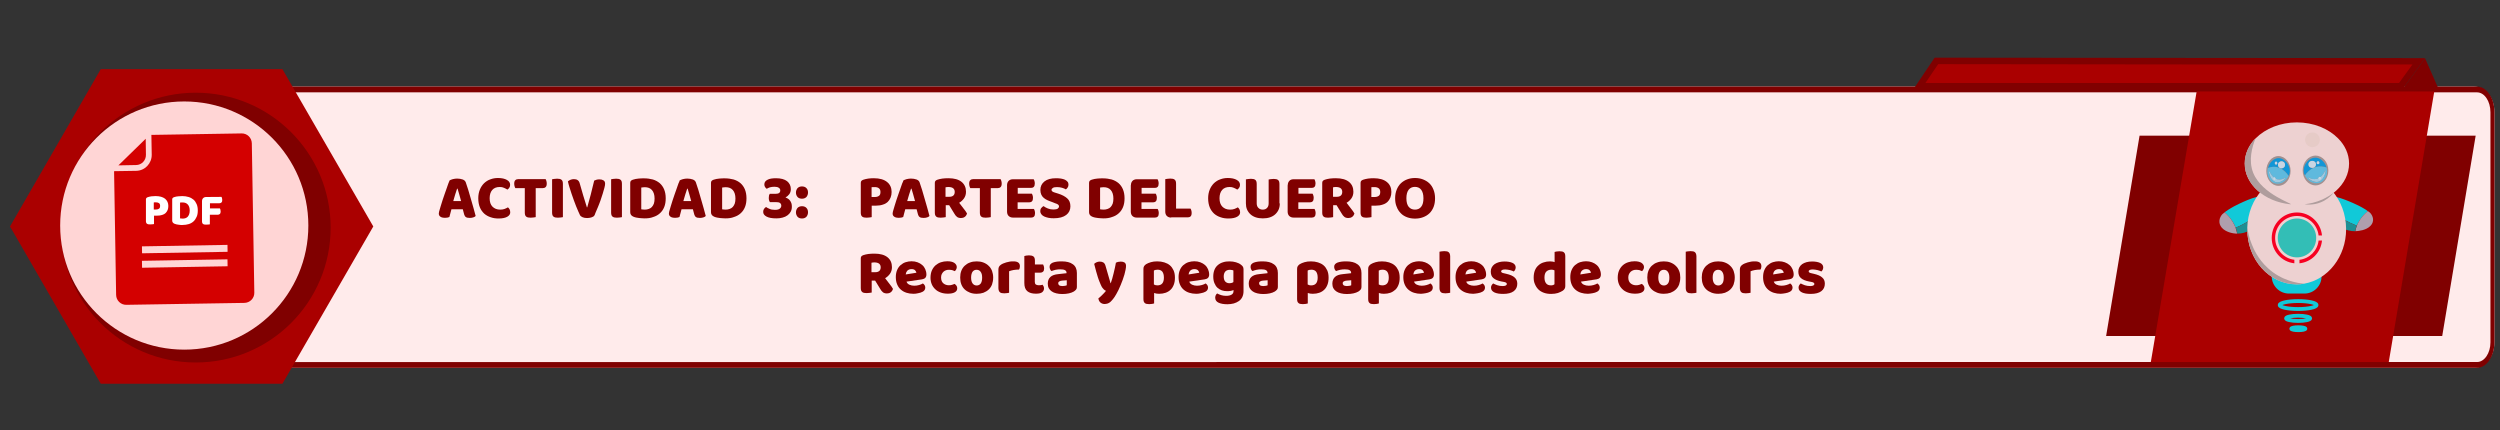
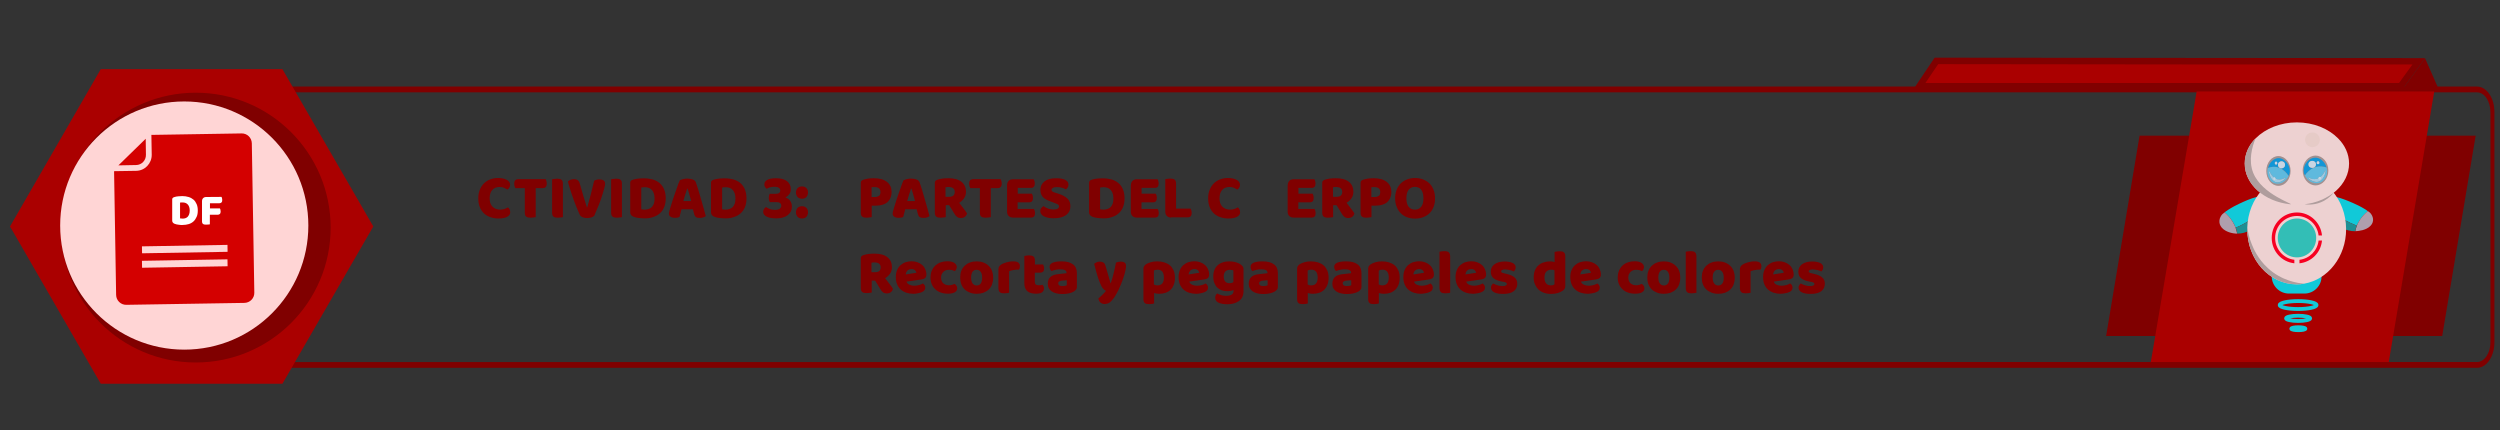
<svg xmlns="http://www.w3.org/2000/svg" xmlns:xlink="http://www.w3.org/1999/xlink" version="1.1" id="Capa_1" x="0px" y="0px" viewBox="0 0 2198 378.3" style="enable-background:new 0 0 2198 378.3;" xml:space="preserve">
  <rect x="0" y="0" width="2198" height="378.3" fill="#333333" stroke="none" />
  <style type="text/css">
	.st0{clip-path:url(#SVGID_2_);}
	.st1{fill:#FFEBEB;}
	.st2{fill:#800000;}
	.st3{fill:#AA0000;}
	.st4{fill:#FFD5D5;}
	.st5{fill:#D40000;}
	.st6{fill:#FFFFFF;}
	.st7{enable-background:new    ;}
	.st8{opacity:0.9;}
	.st9{fill:#00DFF0;}
	.st10{fill:#AFAFBF;}
	.st11{fill:#0D9FA3;}
	.st12{fill:none;stroke:#00DFF0;stroke-width:3.371;stroke-miterlimit:10;}
	.st13{fill:#F4E8E8;}
	.st14{fill:#AFAEAE;}
	.st15{fill:#FF0025;}
	.st16{fill:#26D3CA;}
	.st17{fill:#ECE1DD;}
	.st18{fill:#A0A0A0;}
	.st19{fill:#A1DFF8;}
	.st20{fill:#C9EDFB;}
	.st21{fill:#57CDF5;}
	.st22{fill:#00A6EE;}
	.st23{fill:#CBECFF;}
	.st24{fill:#CBECFB;}
</style>
  <g>
    <g id="actividades">
      <g id="TST2">
        <g id="test_contenido">
          <g>
            <g>
              <g>
                <g>
                  <defs>
                    <path id="SVGID_1_" d="M2189.4,83.7c-2.8-4.6-6.9-7.6-11.5-7.6H99.8c-5.7,0-10.8,4.8-13.4,11.8c-1.2,3.5-1.8,7.1-1.8,10.8           V301l0,0c0,8.6,3.2,16,8,19.7c2,1.7,4.6,2.7,7.2,2.7h2078.1c3.8,0,7.3-2.1,9.9-5.4s6.8-10.7,6.8-18.3V100.4           C2194.6,93.7,2192.6,87.8,2189.4,83.7z" />
                  </defs>
                  <clipPath id="SVGID_2_">
                    <use xlink:href="#SVGID_1_" style="overflow:visible;" />
                  </clipPath>
                  <g class="st0">
                    <g id="fondo_blanco">
                      <g>
-                         <path class="st1" d="M2175.4,76.1H88.1v247.3h2087.3c9.9,0,17.7-10.1,17.7-22.4V98.7             C2193.2,86.2,2185.3,76.1,2175.4,76.1z" />
-                       </g>
+                         </g>
                    </g>
                    <path id="contorno" class="st2" d="M2177.8,81.2c6.6,0,11.8,7.9,11.8,17.5V301c0,9.6-5.4,17.3-11.8,17.3H99.8           c-6.4,0-11.7-7.9-11.7-17.5V98.7c0-9.6,5.3-17.5,11.7-17.5h2075.6 M2177.8,76.1H99.8c-8.3,0-15.2,10.1-15.2,22.6V301           c0,12.5,6.9,22.4,15.2,22.4h2078c8.5,0,15.3-10.1,15.3-22.4V98.7C2193.2,86.2,2186.3,76.1,2177.8,76.1L2177.8,76.1z" />
                  </g>
                </g>
              </g>
            </g>
          </g>
        </g>
        <polygon class="st2" points="2147.2,295.4 1851.7,295.4 1881.1,119.3 2176.6,119.3    " />
        <path class="st3" d="M2100.2,318.3H1891c13.4-79.3,26.8-158.6,40.3-237.9h208.9C2126.8,159.7,2113.5,239,2100.2,318.3z" />
        <polygon class="st3" points="1687.4,75.9 1702.6,53.5 2126.5,54 2110.7,75.9    " />
        <path class="st2" d="M1704.1,56.4l255.6,0.3H2121L2109.2,73h-416.4l2.9-4.3l8.4-12.4 M1701,50.6l-18.9,28.1h430.1l19.9-27.6     L1701,50.7V50.6z" />
        <path class="st2" d="M2112.2,78.8l19.9-27.6c4.2,9.4,8.3,18.9,12.5,28.4L2112.2,78.8z" />
        <polygon class="st3" points="248.3,60.8 88.6,60.8 8.8,199.1 88.6,337.4 248.3,337.4 328.2,199.1    " />
        <circle class="st2" cx="172.1" cy="200.1" r="118.6" />
        <circle class="st2" cx="171" cy="200.1" r="109.1" />
        <circle class="st4" cx="162" cy="198.3" r="109.1" />
      </g>
    </g>
  </g>
  <g>
    <g>
      <g>
        <path class="st5" d="M214.9,266.3c4.9-0.1,8.8-4.1,8.7-9L221.4,126c-0.1-4.9-4.1-8.8-9-8.7l-79.3,1.3l0.3,17.4     c0.1,7.7-6,14.1-13.7,14.2l-19.4,0.3l1.8,108.8c0.1,4.9,4.1,8.8,9,8.7L214.9,266.3z M124.8,229.3L200,228l0.1,6.1l-75.2,1.3     L124.8,229.3z M124.8,216.6l75.2-1.3l0.1,6.1l-75.2,1.3L124.8,216.6z" />
        <path class="st5" d="M128.3,136.1l-0.2-14.1l-24,23.4l15.5-0.3C124.5,145.1,128.4,141,128.3,136.1z" />
      </g>
    </g>
    <g>
-       <path class="st6" d="M135.2,197c-0.3,0.1-0.7,0.2-1.4,0.2c-0.6,0.1-1.2,0.1-1.8,0.1s-1.1,0-1.6-0.1s-0.9-0.3-1.2-0.5    s-0.6-0.6-0.7-1c-0.2-0.4-0.2-1-0.2-1.7v-18.7c0-0.6,0.2-1,0.5-1.3s0.7-0.5,1.3-0.7c0.9-0.3,1.9-0.5,3.1-0.7    c1.2-0.1,2.3-0.2,3.5-0.2c3.7,0,6.4,0.8,8.4,2.3c1.9,1.6,2.9,3.7,2.9,6.4c0,1.3-0.2,2.5-0.6,3.5c-0.4,1-1,1.9-1.8,2.7    s-1.8,1.3-3.1,1.7c-1.2,0.4-2.7,0.6-4.3,0.6h-2.8v7.4H135.2z M137.3,184.2c1.1,0,2-0.3,2.6-0.8s0.9-1.3,0.9-2.4    c0-1-0.3-1.8-0.9-2.3c-0.6-0.5-1.5-0.8-2.7-0.8c-0.4,0-0.8,0-1.1,0s-0.6,0-0.9,0.1v6.2H137.3z" />
      <path class="st6" d="M160.5,197.8c-0.5,0-1,0-1.5,0c-0.6,0-1.2-0.1-1.8-0.2c-0.6-0.1-1.2-0.2-1.9-0.3c-0.6-0.1-1.2-0.3-1.7-0.5    c-1.5-0.6-2.2-1.5-2.2-2.9v-18.6c0-0.6,0.2-1,0.5-1.3s0.7-0.5,1.3-0.7c1.1-0.4,2.3-0.6,3.6-0.7s2.4-0.2,3.4-0.2    c2.1,0,3.9,0.3,5.6,0.8c1.7,0.5,3.1,1.3,4.3,2.3s2.1,2.4,2.8,4s1,3.5,1,5.6s-0.3,4-1,5.5s-1.5,2.9-2.7,4s-2.6,1.9-4.2,2.4    C164.3,197.5,162.5,197.8,160.5,197.8z M158.3,192c0.3,0.1,0.6,0.1,1.1,0.1c0.4,0,0.8,0.1,1.2,0.1c0.9,0,1.7-0.1,2.5-0.4    c0.8-0.3,1.4-0.7,1.9-1.2c0.5-0.6,1-1.3,1.3-2.2s0.5-2,0.5-3.2c0-2.4-0.6-4.2-1.7-5.4c-1.1-1.2-2.6-1.8-4.5-1.8    c-0.4,0-0.7,0-1.1,0c-0.4,0-0.8,0.1-1.2,0.1V192z" />
      <path class="st6" d="M194.7,173.1c0.2,0.3,0.4,0.7,0.5,1.2s0.2,1,0.2,1.5c0,1-0.2,1.8-0.7,2.2c-0.4,0.4-1,0.7-1.8,0.7h-8.3v4.5    h8.7c0.2,0.3,0.4,0.7,0.5,1.2s0.2,1,0.2,1.5c0,1-0.2,1.7-0.7,2.2c-0.4,0.4-1,0.7-1.8,0.7h-7v8.4c-0.3,0.1-0.7,0.2-1.4,0.2    c-0.6,0.1-1.2,0.1-1.8,0.1s-1.1,0-1.6-0.1s-0.9-0.3-1.2-0.5s-0.6-0.6-0.7-1c-0.2-0.4-0.2-1-0.2-1.7v-17.3c0-1.1,0.3-2,1-2.7    s1.6-1,2.7-1L194.7,173.1L194.7,173.1z" />
    </g>
  </g>
  <g class="st7">
    <path class="st2" d="M766.4,190.9c-0.4,0.1-1,0.2-1.9,0.3c-0.9,0.1-1.7,0.2-2.6,0.2c-0.8,0-1.6-0.1-2.2-0.2   c-0.6-0.1-1.2-0.4-1.6-0.7c-0.4-0.3-0.8-0.8-1-1.4c-0.2-0.6-0.3-1.4-0.3-2.3v-26c0-0.8,0.2-1.4,0.6-1.8c0.4-0.4,1-0.8,1.7-1   c1.3-0.4,2.7-0.8,4.3-1c1.6-0.2,3.2-0.3,4.8-0.3c5.1,0,9,1.1,11.7,3.3c2.7,2.2,4,5.1,4,8.8c0,1.8-0.3,3.4-0.9,4.9   c-0.6,1.5-1.4,2.7-2.5,3.8c-1.1,1-2.5,1.9-4.3,2.4c-1.7,0.6-3.7,0.9-5.9,0.9h-3.9V190.9z M769.3,173.2c1.5,0,2.7-0.4,3.6-1.1   s1.2-1.8,1.2-3.3c0-1.4-0.4-2.5-1.3-3.2c-0.9-0.8-2.1-1.1-3.8-1.1c-0.6,0-1.1,0-1.5,0s-0.8,0.1-1.2,0.1v8.6H769.3z" />
    <path class="st2" d="M794.3,158.6c0.6-0.4,1.6-0.7,2.8-1.1c1.3-0.3,2.6-0.5,3.8-0.5c1.8,0,3.5,0.3,4.9,0.8c1.4,0.5,2.3,1.4,2.7,2.5   c0.7,1.9,1.4,4.1,2.2,6.7c0.8,2.5,1.5,5.2,2.3,7.9c0.8,2.7,1.5,5.4,2.3,8c0.7,2.6,1.4,5,1.9,7c-0.4,0.5-1.1,0.9-2,1.2   s-1.9,0.5-3.1,0.5c-0.9,0-1.6-0.1-2.2-0.2c-0.6-0.1-1.1-0.4-1.5-0.7c-0.4-0.3-0.7-0.7-0.9-1.2c-0.2-0.5-0.5-1-0.6-1.7l-1-3.8h-10   c-0.3,1.1-0.6,2.2-0.9,3.4c-0.3,1.2-0.6,2.3-0.9,3.4c-0.5,0.2-1.1,0.3-1.6,0.5c-0.6,0.1-1.3,0.2-2.1,0.2c-1.9,0-3.3-0.3-4.2-1   c-0.9-0.6-1.4-1.5-1.4-2.7c0-0.5,0.1-1,0.2-1.5c0.1-0.5,0.3-1.1,0.5-1.8c0.3-1,0.6-2.2,1.1-3.7c0.5-1.5,1-3.1,1.5-4.8   c0.6-1.7,1.1-3.5,1.8-5.3c0.6-1.8,1.2-3.5,1.8-5.1s1.1-3,1.5-4.3C793.7,160.3,794.1,159.3,794.3,158.6z M801,165.8   c-0.5,1.5-1.1,3.3-1.7,5.2c-0.6,1.9-1.2,3.8-1.7,5.8h6.9c-0.5-2-1-3.9-1.6-5.8c-0.5-1.9-1-3.6-1.5-5.1H801z" />
    <path class="st2" d="M831.5,180.3v10.6c-0.4,0.1-1,0.2-1.9,0.3c-0.9,0.1-1.7,0.2-2.6,0.2c-0.8,0-1.6-0.1-2.2-0.2   c-0.6-0.1-1.2-0.4-1.6-0.7c-0.4-0.3-0.7-0.8-1-1.4c-0.2-0.6-0.3-1.4-0.3-2.3v-26c0-0.8,0.2-1.4,0.6-1.8c0.4-0.4,1-0.8,1.7-1   c1.3-0.4,2.7-0.8,4.4-1c1.7-0.2,3.4-0.3,5.3-0.3c5.1,0,8.9,1.1,11.5,3.2c2.6,2.1,3.9,5,3.9,8.7c0,2.3-0.6,4.2-1.8,5.9   c-1.2,1.6-2.6,2.9-4.2,3.8c1.3,1.8,2.6,3.5,3.9,5.1c1.3,1.6,2.3,3,3,4.3c-0.4,1.3-1,2.3-2,3c-1,0.7-2.1,1-3.3,1   c-0.8,0-1.5-0.1-2.1-0.3c-0.6-0.2-1.1-0.4-1.5-0.8c-0.4-0.3-0.8-0.7-1.2-1.2c-0.4-0.5-0.7-1-1-1.5l-4.6-7.5H831.5z M834.9,173   c1.4,0,2.5-0.4,3.3-1.1c0.8-0.7,1.2-1.8,1.2-3.2c0-1.4-0.5-2.5-1.4-3.2c-0.9-0.7-2.3-1.1-4.3-1.1c-0.6,0-1,0-1.3,0.1   c-0.3,0-0.7,0.1-1.1,0.2v8.3H834.9z" />
    <path class="st2" d="M853.1,165.4c-0.3-0.4-0.5-1-0.7-1.7c-0.2-0.7-0.3-1.4-0.3-2.2c0-1.4,0.3-2.5,1-3.1c0.6-0.6,1.5-0.9,2.5-0.9   h24.1c0.3,0.4,0.5,1,0.7,1.7c0.2,0.7,0.3,1.4,0.3,2.2c0,1.4-0.3,2.5-1,3.1c-0.6,0.6-1.5,0.9-2.5,0.9h-6.1v25.5   c-0.4,0.1-1,0.2-1.9,0.3c-0.9,0.1-1.7,0.2-2.6,0.2c-0.8,0-1.6-0.1-2.2-0.2c-0.6-0.1-1.2-0.4-1.6-0.7c-0.4-0.3-0.8-0.8-1-1.4   c-0.2-0.6-0.3-1.4-0.3-2.3v-21.4H853.1z" />
    <path class="st2" d="M885.4,162.8c0-1.6,0.5-2.8,1.4-3.8c0.9-0.9,2.2-1.4,3.8-1.4h18.2c0.3,0.4,0.5,0.9,0.7,1.6   c0.2,0.7,0.3,1.4,0.3,2.1c0,1.4-0.3,2.4-0.9,3c-0.6,0.6-1.4,0.9-2.4,0.9h-11.7v5.1h12.4c0.3,0.4,0.5,0.9,0.7,1.6   c0.2,0.6,0.3,1.3,0.3,2.1c0,1.4-0.3,2.4-0.9,3c-0.6,0.6-1.4,0.9-2.4,0.9h-10.2v5.8H909c0.3,0.4,0.5,0.9,0.7,1.6   c0.2,0.7,0.3,1.4,0.3,2.1c0,1.4-0.3,2.4-0.9,3c-0.6,0.6-1.4,0.9-2.4,0.9h-16.1c-1.6,0-2.8-0.5-3.8-1.4c-0.9-0.9-1.4-2.2-1.4-3.8   V162.8z" />
    <path class="st2" d="M925.5,177.8c-1.6-0.6-3.1-1.1-4.4-1.7c-1.3-0.6-2.5-1.3-3.4-2.1c-1-0.8-1.7-1.8-2.2-2.9   c-0.5-1.1-0.8-2.5-0.8-4.1c0-3.1,1.2-5.6,3.6-7.5c2.4-1.9,5.8-2.8,10.1-2.8c1.6,0,3.1,0.1,4.4,0.3c1.4,0.2,2.5,0.6,3.5,1   c1,0.5,1.7,1.1,2.3,1.8c0.6,0.7,0.8,1.6,0.8,2.5c0,1-0.2,1.8-0.7,2.5c-0.4,0.7-1,1.3-1.6,1.7c-0.8-0.5-1.9-1-3.3-1.4   c-1.4-0.4-2.9-0.6-4.5-0.6c-1.7,0-2.9,0.2-3.6,0.7c-0.8,0.5-1.2,1-1.2,1.7c0,0.6,0.2,1,0.7,1.4c0.5,0.4,1.2,0.7,2.2,1l2.9,0.9   c3.5,1.1,6.1,2.5,8,4.2c1.9,1.7,2.8,4,2.8,7c0,3.1-1.2,5.7-3.7,7.6c-2.5,1.9-6.1,2.9-10.9,2.9c-1.7,0-3.3-0.1-4.7-0.4   c-1.5-0.3-2.7-0.7-3.8-1.2c-1.1-0.5-1.9-1.2-2.5-2c-0.6-0.8-0.9-1.7-0.9-2.7c0-1.1,0.3-2,0.9-2.7c0.6-0.8,1.3-1.3,2-1.7   c1,0.8,2.3,1.5,3.8,2.1c1.5,0.6,3.1,0.9,4.9,0.9c1.8,0,3.1-0.3,3.8-0.8c0.7-0.6,1.1-1.2,1.1-1.9c0-0.7-0.3-1.3-0.9-1.7   c-0.6-0.4-1.4-0.8-2.5-1.1L925.5,177.8z" />
    <path class="st2" d="M970.2,192c-0.6,0-1.3,0-2.2-0.1c-0.8,0-1.6-0.1-2.5-0.2c-0.9-0.1-1.7-0.2-2.6-0.4c-0.9-0.2-1.7-0.4-2.4-0.7   c-2-0.8-3-2.1-3-4v-25.8c0-0.8,0.2-1.4,0.6-1.8c0.4-0.4,1-0.8,1.7-1c1.6-0.5,3.3-0.9,5-1c1.8-0.2,3.4-0.2,4.8-0.2   c2.9,0,5.5,0.4,7.8,1c2.3,0.7,4.3,1.8,6,3.2c1.7,1.5,3,3.3,3.9,5.5c0.9,2.2,1.4,4.8,1.4,7.8c0,2.9-0.4,5.5-1.3,7.7   c-0.9,2.2-2.1,4-3.8,5.5c-1.6,1.5-3.6,2.6-5.9,3.3C975.4,191.7,972.9,192,970.2,192z M967.1,184c0.4,0.1,0.9,0.1,1.5,0.2   c0.6,0.1,1.1,0.1,1.7,0.1c1.3,0,2.4-0.2,3.5-0.6c1.1-0.4,2-0.9,2.7-1.7c0.8-0.8,1.3-1.8,1.8-3c0.4-1.2,0.6-2.7,0.6-4.4   c0-3.3-0.8-5.8-2.3-7.5c-1.5-1.7-3.6-2.5-6.2-2.5c-0.5,0-1,0-1.6,0.1c-0.5,0-1.1,0.1-1.6,0.2V184z" />
    <path class="st2" d="M994.3,162.8c0-1.6,0.5-2.8,1.4-3.8c0.9-0.9,2.2-1.4,3.8-1.4h18.2c0.3,0.4,0.5,0.9,0.7,1.6   c0.2,0.7,0.3,1.4,0.3,2.1c0,1.4-0.3,2.4-0.9,3c-0.6,0.6-1.4,0.9-2.4,0.9h-11.7v5.1h12.4c0.3,0.4,0.5,0.9,0.7,1.6   c0.2,0.6,0.3,1.3,0.3,2.1c0,1.4-0.3,2.4-0.9,3c-0.6,0.6-1.4,0.9-2.4,0.9h-10.2v5.8h14.2c0.3,0.4,0.5,0.9,0.7,1.6   c0.2,0.7,0.3,1.4,0.3,2.1c0,1.4-0.3,2.4-0.9,3c-0.6,0.6-1.4,0.9-2.4,0.9h-16.1c-1.6,0-2.8-0.5-3.8-1.4c-0.9-0.9-1.4-2.2-1.4-3.8   V162.8z" />
    <path class="st2" d="M1029.7,191.3c-1.6,0-2.8-0.5-3.8-1.4c-0.9-0.9-1.4-2.2-1.4-3.8v-28.6c0.4-0.1,1-0.2,1.9-0.3   c0.9-0.1,1.7-0.2,2.5-0.2c0.8,0,1.6,0.1,2.2,0.2c0.6,0.1,1.2,0.4,1.6,0.7c0.4,0.3,0.8,0.8,1,1.4c0.2,0.6,0.3,1.4,0.3,2.3v21.8h12.7   c0.3,0.4,0.5,0.9,0.7,1.6c0.2,0.7,0.3,1.4,0.3,2.1c0,1.5-0.3,2.5-0.9,3.1c-0.6,0.6-1.5,0.9-2.5,0.9H1029.7z" />
    <path class="st2" d="M1081,164.4c-2.8,0-5,0.9-6.5,2.6c-1.5,1.7-2.3,4.2-2.3,7.3c0,3.2,0.8,5.7,2.5,7.4c1.7,1.7,3.9,2.6,6.8,2.6   c1.5,0,2.8-0.2,3.8-0.6c1.1-0.4,2.1-0.9,3-1.4c0.6,0.5,1.1,1.1,1.5,1.9c0.3,0.7,0.5,1.6,0.5,2.5c0,1.5-0.8,2.8-2.5,3.8   c-1.7,1-4.2,1.6-7.7,1.6c-2.5,0-4.8-0.3-7-1.1c-2.2-0.7-4.1-1.8-5.7-3.2c-1.6-1.5-2.9-3.3-3.8-5.5c-0.9-2.2-1.4-4.9-1.4-8   c0-2.9,0.5-5.4,1.4-7.6c0.9-2.2,2.1-4,3.7-5.6c1.6-1.5,3.4-2.7,5.5-3.4c2.1-0.8,4.3-1.2,6.7-1.2c3.4,0,6,0.6,7.9,1.7   c1.9,1.1,2.8,2.5,2.8,4.3c0,1-0.2,1.8-0.7,2.5c-0.5,0.7-1,1.3-1.7,1.7c-1-0.6-2-1.2-3.1-1.6C1083.7,164.6,1082.5,164.4,1081,164.4z   " />
-     <path class="st2" d="M1125.2,178.8c0,2-0.3,3.8-1,5.4c-0.7,1.6-1.7,3-3,4.2c-1.3,1.2-2.9,2.1-4.7,2.7c-1.8,0.6-3.9,0.9-6.2,0.9   c-2.3,0-4.4-0.3-6.2-0.9c-1.8-0.6-3.4-1.5-4.7-2.7c-1.3-1.2-2.3-2.6-3-4.2c-0.7-1.6-1-3.5-1-5.4v-21.1c0.4-0.1,1-0.2,1.9-0.3   s1.7-0.2,2.5-0.2c0.8,0,1.6,0.1,2.2,0.2c0.6,0.1,1.2,0.4,1.6,0.7c0.4,0.3,0.8,0.8,1,1.4c0.2,0.6,0.3,1.4,0.3,2.3v16.9   c0,1.8,0.5,3.2,1.5,4.1c1,1,2.2,1.5,3.8,1.5c1.6,0,2.9-0.5,3.8-1.5c1-1,1.4-2.4,1.4-4.1v-20.9c0.4-0.1,1-0.2,1.9-0.3   c0.9-0.1,1.7-0.2,2.5-0.2c0.8,0,1.6,0.1,2.2,0.2c0.6,0.1,1.2,0.4,1.6,0.7c0.4,0.3,0.8,0.8,1,1.4c0.2,0.6,0.3,1.4,0.3,2.3V178.8z" />
    <path class="st2" d="M1132.2,162.8c0-1.6,0.5-2.8,1.4-3.8s2.2-1.4,3.8-1.4h18.2c0.3,0.4,0.5,0.9,0.7,1.6c0.2,0.7,0.3,1.4,0.3,2.1   c0,1.4-0.3,2.4-0.9,3c-0.6,0.6-1.4,0.9-2.4,0.9h-11.7v5.1h12.4c0.3,0.4,0.5,0.9,0.7,1.6c0.2,0.6,0.3,1.3,0.3,2.1   c0,1.4-0.3,2.4-0.9,3c-0.6,0.6-1.4,0.9-2.4,0.9h-10.2v5.8h14.2c0.3,0.4,0.5,0.9,0.7,1.6c0.2,0.7,0.3,1.4,0.3,2.1   c0,1.4-0.3,2.4-0.9,3c-0.6,0.6-1.4,0.9-2.4,0.9h-16.1c-1.6,0-2.8-0.5-3.8-1.4c-0.9-0.9-1.4-2.2-1.4-3.8V162.8z" />
    <path class="st2" d="M1172.1,180.3v10.6c-0.4,0.1-1,0.2-1.9,0.3c-0.9,0.1-1.7,0.2-2.6,0.2c-0.8,0-1.6-0.1-2.2-0.2   c-0.6-0.1-1.2-0.4-1.6-0.7c-0.4-0.3-0.7-0.8-1-1.4c-0.2-0.6-0.3-1.4-0.3-2.3v-26c0-0.8,0.2-1.4,0.6-1.8c0.4-0.4,1-0.8,1.7-1   c1.3-0.4,2.7-0.8,4.4-1c1.7-0.2,3.4-0.3,5.3-0.3c5.1,0,8.9,1.1,11.5,3.2c2.6,2.1,3.9,5,3.9,8.7c0,2.3-0.6,4.2-1.8,5.9   c-1.2,1.6-2.6,2.9-4.2,3.8c1.3,1.8,2.6,3.5,3.9,5.1c1.3,1.6,2.3,3,3,4.3c-0.4,1.3-1,2.3-2,3c-1,0.7-2.1,1-3.3,1   c-0.8,0-1.5-0.1-2.1-0.3c-0.6-0.2-1.1-0.4-1.5-0.8c-0.4-0.3-0.8-0.7-1.2-1.2c-0.4-0.5-0.7-1-1-1.5l-4.6-7.5H1172.1z M1175.6,173   c1.4,0,2.5-0.4,3.3-1.1c0.8-0.7,1.2-1.8,1.2-3.2c0-1.4-0.5-2.5-1.4-3.2c-0.9-0.7-2.3-1.1-4.3-1.1c-0.6,0-1,0-1.3,0.1   c-0.3,0-0.7,0.1-1.1,0.2v8.3H1175.6z" />
    <path class="st2" d="M1205.8,190.9c-0.4,0.1-1,0.2-1.9,0.3c-0.9,0.1-1.7,0.2-2.6,0.2c-0.8,0-1.6-0.1-2.2-0.2   c-0.6-0.1-1.2-0.4-1.6-0.7c-0.4-0.3-0.8-0.8-1-1.4c-0.2-0.6-0.3-1.4-0.3-2.3v-26c0-0.8,0.2-1.4,0.6-1.8c0.4-0.4,1-0.8,1.7-1   c1.3-0.4,2.7-0.8,4.3-1c1.6-0.2,3.2-0.3,4.8-0.3c5.1,0,9,1.1,11.7,3.3s4,5.1,4,8.8c0,1.8-0.3,3.4-0.9,4.9c-0.6,1.5-1.4,2.7-2.5,3.8   c-1.1,1-2.5,1.9-4.3,2.4c-1.7,0.6-3.7,0.9-5.9,0.9h-3.9V190.9z M1208.7,173.2c1.5,0,2.7-0.4,3.6-1.1s1.2-1.8,1.2-3.3   c0-1.4-0.4-2.5-1.3-3.2s-2.1-1.1-3.8-1.1c-0.6,0-1.1,0-1.5,0c-0.4,0-0.8,0.1-1.2,0.1v8.6H1208.7z" />
    <path class="st2" d="M1226.6,174.3c0-2.9,0.5-5.4,1.4-7.6c0.9-2.2,2.1-4.1,3.7-5.6c1.6-1.5,3.4-2.6,5.5-3.4s4.4-1.2,6.9-1.2   c2.5,0,4.8,0.4,6.9,1.2c2.1,0.8,4,1.9,5.6,3.4c1.6,1.5,2.8,3.3,3.7,5.6c0.9,2.2,1.4,4.8,1.4,7.6s-0.4,5.4-1.3,7.7   c-0.9,2.2-2.1,4.1-3.7,5.6c-1.6,1.5-3.4,2.6-5.6,3.4c-2.1,0.8-4.5,1.2-7,1.2c-2.5,0-4.8-0.4-7-1.2c-2.1-0.8-4-1.9-5.5-3.5   c-1.5-1.5-2.8-3.4-3.6-5.6C1227,179.7,1226.6,177.2,1226.6,174.3z M1236.5,174.3c0,3.4,0.7,5.9,2,7.5s3.2,2.5,5.5,2.5   c2.3,0,4.2-0.8,5.5-2.5c1.4-1.7,2-4.2,2-7.5c0-3.3-0.7-5.8-2-7.5c-1.3-1.7-3.2-2.5-5.5-2.5c-2.3,0-4.1,0.8-5.5,2.5   C1237.2,168.5,1236.5,171,1236.5,174.3z" />
  </g>
  <g class="st7">
    <path class="st2" d="M766.4,246.6v10.6c-0.4,0.1-1,0.2-1.9,0.3c-0.9,0.1-1.7,0.2-2.6,0.2c-0.8,0-1.6-0.1-2.2-0.2   c-0.6-0.1-1.2-0.4-1.6-0.7c-0.4-0.3-0.7-0.8-1-1.4c-0.2-0.6-0.3-1.4-0.3-2.3v-26c0-0.8,0.2-1.4,0.6-1.8c0.4-0.4,1-0.8,1.7-1   c1.3-0.4,2.7-0.8,4.4-1c1.7-0.2,3.4-0.3,5.3-0.3c5.1,0,8.9,1.1,11.5,3.2c2.6,2.1,3.9,5,3.9,8.7c0,2.3-0.6,4.2-1.8,5.9   c-1.2,1.6-2.6,2.9-4.2,3.8c1.3,1.8,2.6,3.5,3.9,5.1c1.3,1.6,2.3,3,3,4.3c-0.4,1.3-1,2.3-2,3c-1,0.7-2.1,1-3.3,1   c-0.8,0-1.5-0.1-2.1-0.3c-0.6-0.2-1.1-0.4-1.5-0.8c-0.4-0.3-0.8-0.7-1.2-1.2c-0.4-0.5-0.7-1-1-1.5l-4.6-7.5H766.4z M769.8,239.3   c1.4,0,2.5-0.4,3.3-1.1c0.8-0.7,1.2-1.8,1.2-3.2c0-1.4-0.5-2.5-1.4-3.2c-0.9-0.7-2.3-1.1-4.3-1.1c-0.6,0-1,0-1.3,0.1   c-0.3,0-0.7,0.1-1.1,0.2v8.3H769.8z" />
    <path class="st2" d="M803.1,258.3c-2.2,0-4.2-0.3-6.1-0.9c-1.9-0.6-3.5-1.5-4.9-2.7c-1.4-1.2-2.5-2.7-3.3-4.6   c-0.8-1.8-1.2-4-1.2-6.5c0-2.4,0.4-4.5,1.2-6.3c0.8-1.8,1.8-3.2,3.1-4.3c1.3-1.1,2.8-2,4.4-2.5c1.7-0.5,3.4-0.8,5.1-0.8   c2,0,3.7,0.3,5.3,0.9c1.6,0.6,3,1.4,4.1,2.4c1.2,1,2.1,2.3,2.7,3.7c0.6,1.4,1,3,1,4.7c0,1.3-0.4,2.2-1,2.9   c-0.7,0.7-1.7,1.1-2.9,1.3l-13.6,2c0.4,1.2,1.2,2.1,2.5,2.7c1.3,0.6,2.7,0.9,4.3,0.9c1.5,0,2.9-0.2,4.3-0.6   c1.3-0.4,2.4-0.8,3.3-1.4c0.6,0.4,1.1,0.9,1.5,1.5c0.4,0.7,0.6,1.4,0.6,2.1c0,1.7-0.8,2.9-2.3,3.7c-1.2,0.6-2.5,1.1-4,1.3   C805.7,258.2,804.3,258.3,803.1,258.3z M801.5,236.6c-0.9,0-1.6,0.1-2.3,0.4c-0.6,0.3-1.2,0.7-1.6,1.1c-0.4,0.5-0.7,1-0.9,1.5   c-0.2,0.6-0.3,1.2-0.4,1.7l9.4-1.5c-0.1-0.7-0.5-1.5-1.2-2.2C803.9,237,802.9,236.6,801.5,236.6z" />
    <path class="st2" d="M834.3,237.2c-0.9,0-1.8,0.1-2.6,0.4s-1.5,0.7-2.2,1.3c-0.6,0.6-1.1,1.3-1.5,2.1c-0.4,0.8-0.6,1.8-0.6,3   c0,2.3,0.7,4,2,5.1c1.3,1.1,2.9,1.7,4.8,1.7c1.1,0,2.1-0.1,2.9-0.4c0.8-0.3,1.5-0.5,2.2-0.8c0.7,0.5,1.3,1.1,1.7,1.7   c0.4,0.6,0.6,1.3,0.6,2.2c0,1.5-0.7,2.7-2.2,3.5c-1.4,0.8-3.4,1.2-6,1.2c-2.3,0-4.4-0.3-6.3-1s-3.5-1.6-4.8-2.9   c-1.3-1.2-2.4-2.7-3.1-4.4c-0.7-1.7-1.1-3.6-1.1-5.7c0-2.4,0.4-4.6,1.2-6.4c0.8-1.8,1.9-3.3,3.2-4.5c1.4-1.2,2.9-2.1,4.7-2.7   c1.8-0.6,3.7-0.9,5.7-0.9c2.7,0,4.7,0.5,6.1,1.4c1.4,1,2.2,2.2,2.2,3.7c0,0.7-0.2,1.4-0.5,2c-0.3,0.6-0.7,1.1-1.2,1.6   c-0.6-0.3-1.4-0.6-2.3-0.9C836.3,237.3,835.4,237.2,834.3,237.2z" />
    <path class="st2" d="M873.2,244c0,2.3-0.4,4.3-1,6.1c-0.7,1.8-1.7,3.3-3,4.5c-1.3,1.2-2.8,2.1-4.6,2.8c-1.8,0.6-3.7,0.9-5.9,0.9   c-2.2,0-4.1-0.3-5.9-1s-3.3-1.6-4.6-2.8c-1.3-1.2-2.3-2.7-3-4.5c-0.7-1.8-1-3.8-1-6c0-2.2,0.3-4.1,1-5.9c0.7-1.8,1.7-3.3,3-4.5   s2.8-2.2,4.6-2.8c1.8-0.7,3.7-1,5.9-1c2.2,0,4.1,0.3,5.9,1c1.8,0.7,3.3,1.6,4.6,2.9c1.3,1.2,2.3,2.7,3,4.5   C872.8,239.9,873.2,241.9,873.2,244z M853.8,244c0,2.2,0.4,4,1.3,5.2c0.9,1.2,2.1,1.8,3.6,1.8s2.7-0.6,3.6-1.8   c0.8-1.2,1.2-2.9,1.2-5.1c0-2.2-0.4-3.9-1.3-5.1c-0.8-1.2-2-1.8-3.6-1.8s-2.7,0.6-3.6,1.8C854.3,240.1,853.8,241.8,853.8,244z" />
    <path class="st2" d="M887.2,257.4c-0.4,0.1-0.9,0.2-1.7,0.3c-0.8,0.1-1.6,0.2-2.5,0.2c-0.8,0-1.5-0.1-2.2-0.2   c-0.6-0.1-1.2-0.3-1.6-0.7c-0.4-0.3-0.8-0.8-1-1.4c-0.2-0.6-0.4-1.3-0.4-2.2v-16.6c0-0.8,0.2-1.6,0.5-2.2c0.3-0.6,0.8-1.2,1.4-1.6   c0.6-0.5,1.3-0.9,2.2-1.3c0.9-0.4,1.8-0.7,2.8-1c1-0.3,2-0.5,3.1-0.7c1.1-0.2,2.1-0.2,3.2-0.2c1.8,0,3.2,0.3,4.2,1   c1,0.7,1.5,1.8,1.5,3.3c0,0.5-0.1,1-0.2,1.5c-0.1,0.5-0.3,0.9-0.6,1.4c-0.8,0-1.6,0-2.4,0.1c-0.8,0.1-1.6,0.2-2.4,0.3   c-0.8,0.1-1.5,0.3-2.2,0.5c-0.7,0.2-1.3,0.4-1.7,0.6V257.4z" />
    <path class="st2" d="M909.9,248.2c0,1,0.3,1.6,0.9,2c0.6,0.4,1.5,0.6,2.6,0.6c0.6,0,1.1,0,1.7-0.1c0.6-0.1,1.1-0.2,1.5-0.4   c0.3,0.4,0.6,0.9,0.9,1.4c0.2,0.5,0.4,1.1,0.4,1.8c0,1.4-0.5,2.5-1.6,3.4c-1.1,0.9-2.9,1.3-5.6,1.3c-3.2,0-5.7-0.7-7.5-2.2   c-1.8-1.5-2.6-3.9-2.6-7.2v-23.7c0.4-0.1,1-0.2,1.7-0.4c0.8-0.1,1.6-0.2,2.4-0.2c1.6,0,2.9,0.3,3.8,0.9c0.9,0.6,1.4,1.8,1.4,3.6   v3.5h7.2c0.2,0.4,0.4,0.9,0.6,1.5c0.2,0.6,0.3,1.3,0.3,2c0,1.3-0.3,2.2-0.9,2.8c-0.6,0.6-1.3,0.9-2.3,0.9h-5V248.2z" />
    <path class="st2" d="M933.6,229.8c2,0,3.8,0.2,5.4,0.6c1.6,0.4,3,1,4.2,1.9c1.2,0.8,2.1,1.9,2.7,3.2c0.6,1.3,0.9,2.8,0.9,4.5v12.4   c0,1-0.3,1.7-0.8,2.3c-0.5,0.6-1.2,1.1-1.9,1.6c-2.4,1.4-5.8,2.2-10.1,2.2c-2,0-3.7-0.2-5.3-0.6c-1.6-0.4-2.9-0.9-4-1.7   c-1.1-0.7-2-1.7-2.6-2.8c-0.6-1.1-0.9-2.5-0.9-4c0-2.5,0.8-4.5,2.3-5.9c1.5-1.4,3.8-2.2,7-2.5l7.2-0.8v-0.4c0-1.1-0.5-1.8-1.4-2.3   c-0.9-0.5-2.3-0.7-4.1-0.7c-1.4,0-2.8,0.1-4.1,0.4c-1.3,0.3-2.5,0.7-3.6,1.1c-0.5-0.3-0.9-0.8-1.2-1.5s-0.5-1.4-0.5-2.1   c0-1,0.2-1.7,0.7-2.3c0.5-0.6,1.2-1.1,2.1-1.5c1.1-0.4,2.3-0.7,3.8-0.9C931,229.8,932.3,229.8,933.6,229.8z M934.1,251.5   c0.6,0,1.3-0.1,2.1-0.2c0.8-0.1,1.3-0.3,1.7-0.5v-4.4l-4,0.3c-1,0.1-1.9,0.3-2.5,0.7c-0.7,0.4-1,0.9-1,1.7c0,0.7,0.3,1.3,0.9,1.8   C931.7,251.2,932.7,251.5,934.1,251.5z" />
    <path class="st2" d="M967.9,250.6c-0.4-0.9-0.8-2-1.3-3.1c-0.5-1.1-0.9-2.5-1.4-3.9c-0.5-1.5-1-3.2-1.5-5.1   c-0.5-1.9-1.1-4.1-1.7-6.5c0.5-0.5,1.2-1,2.1-1.4c0.9-0.4,1.8-0.6,2.8-0.6c1.3,0,2.4,0.3,3.2,0.8c0.8,0.5,1.5,1.5,1.9,3l4.4,15.2   h0.2c0.4-1.3,0.9-2.6,1.3-4.1c0.4-1.5,0.8-3,1.2-4.6c0.4-1.6,0.8-3.1,1.1-4.7c0.3-1.6,0.7-3.1,0.9-4.6c1.3-0.7,2.8-1,4.4-1   c1.3,0,2.4,0.3,3.2,0.8c0.8,0.6,1.3,1.5,1.3,2.9c0,1-0.1,2.1-0.4,3.5c-0.3,1.3-0.6,2.7-1,4.2c-0.4,1.5-0.9,3-1.5,4.6   c-0.6,1.6-1.2,3.1-1.8,4.6c-0.6,1.5-1.3,2.9-1.9,4.3c-0.7,1.3-1.3,2.6-1.9,3.6c-1,1.8-2,3.3-2.9,4.4c-0.9,1.1-1.7,2-2.5,2.7   c-0.8,0.6-1.6,1.1-2.4,1.3c-0.8,0.2-1.7,0.4-2.5,0.4c-1.5,0-2.8-0.5-3.8-1.4c-1-0.9-1.5-2.1-1.7-3.6c1.2-0.9,2.4-1.9,3.5-3.1   c1.2-1.1,2.2-2.3,3.2-3.5c-0.6-0.2-1.3-0.6-2-1.3S968.7,252.5,967.9,250.6z" />
    <path class="st2" d="M1017.5,229.8c2.2,0,4.3,0.3,6.2,0.9c1.9,0.6,3.5,1.4,4.9,2.6c1.4,1.2,2.4,2.7,3.2,4.4   c0.8,1.8,1.2,3.9,1.2,6.4c0,2.4-0.3,4.4-1,6.2c-0.7,1.8-1.6,3.3-2.8,4.4c-1.2,1.2-2.7,2.1-4.4,2.7c-1.7,0.6-3.6,0.9-5.7,0.9   c-1.6,0-3.1-0.2-4.4-0.7v9.2c-0.4,0.1-1,0.2-1.8,0.4c-0.8,0.1-1.6,0.2-2.5,0.2c-0.8,0-1.5-0.1-2.2-0.2c-0.6-0.1-1.2-0.3-1.6-0.7   c-0.4-0.3-0.8-0.8-1-1.4c-0.2-0.6-0.3-1.3-0.3-2.2v-26.5c0-1,0.2-1.8,0.6-2.4c0.4-0.6,1-1.2,1.7-1.7c1.1-0.7,2.6-1.3,4.3-1.8   C1013.5,230,1015.4,229.8,1017.5,229.8z M1017.6,250.9c3.8,0,5.7-2.3,5.7-6.8c0-2.4-0.5-4.1-1.4-5.3c-0.9-1.1-2.3-1.7-4.1-1.7   c-0.7,0-1.3,0.1-1.9,0.2s-1,0.4-1.4,0.6v12.2c0.4,0.2,0.9,0.4,1.4,0.6C1016.5,250.8,1017,250.9,1017.6,250.9z" />
    <path class="st2" d="M1051.7,258.3c-2.2,0-4.2-0.3-6.1-0.9c-1.9-0.6-3.5-1.5-4.9-2.7c-1.4-1.2-2.5-2.7-3.3-4.6   c-0.8-1.8-1.2-4-1.2-6.5c0-2.4,0.4-4.5,1.2-6.3c0.8-1.8,1.8-3.2,3.1-4.3c1.3-1.1,2.8-2,4.4-2.5c1.7-0.5,3.4-0.8,5.1-0.8   c2,0,3.7,0.3,5.3,0.9c1.6,0.6,3,1.4,4.1,2.4c1.2,1,2.1,2.3,2.7,3.7c0.6,1.4,1,3,1,4.7c0,1.3-0.4,2.2-1,2.9   c-0.7,0.7-1.7,1.1-2.9,1.3l-13.6,2c0.4,1.2,1.2,2.1,2.5,2.7c1.3,0.6,2.7,0.9,4.3,0.9c1.5,0,2.9-0.2,4.3-0.6   c1.3-0.4,2.4-0.8,3.3-1.4c0.6,0.4,1.1,0.9,1.5,1.5c0.4,0.7,0.6,1.4,0.6,2.1c0,1.7-0.8,2.9-2.3,3.7c-1.2,0.6-2.5,1.1-4,1.3   C1054.4,258.2,1053,258.3,1051.7,258.3z M1050.2,236.6c-0.9,0-1.6,0.1-2.3,0.4c-0.6,0.3-1.2,0.7-1.6,1.1c-0.4,0.5-0.7,1-0.9,1.5   c-0.2,0.6-0.3,1.2-0.4,1.7l9.4-1.5c-0.1-0.7-0.5-1.5-1.2-2.2C1052.6,237,1051.5,236.6,1050.2,236.6z" />
    <path class="st2" d="M1081,229.8c2.1,0,4,0.3,5.7,0.8c1.7,0.5,3.2,1.2,4.3,2.1c0.7,0.5,1.3,1.1,1.7,1.7c0.4,0.6,0.6,1.4,0.6,2.4   v19.3c0,2-0.4,3.6-1.1,5.1c-0.7,1.4-1.7,2.6-3,3.5s-2.8,1.6-4.5,2.1c-1.7,0.4-3.5,0.7-5.5,0.7c-3.4,0-6-0.5-7.9-1.4   c-1.9-0.9-2.9-2.4-2.9-4.4c0-0.8,0.2-1.6,0.5-2.2c0.3-0.6,0.7-1.1,1.2-1.5c1.1,0.6,2.3,1.1,3.6,1.5c1.3,0.4,2.7,0.6,4.2,0.6   c2,0,3.6-0.3,4.8-1c1.2-0.7,1.8-1.7,1.8-3.2V255c-1.5,0.7-3.4,1-5.5,1c-1.7,0-3.2-0.2-4.7-0.7c-1.5-0.5-2.8-1.3-3.9-2.3   c-1.1-1-2-2.4-2.7-4.1c-0.7-1.7-1-3.6-1-5.9c0-2.2,0.4-4.2,1.1-5.9c0.7-1.7,1.7-3,3-4.1c1.3-1.1,2.8-1.9,4.5-2.4   C1077,230,1078.9,229.8,1081,229.8z M1084.4,237.8c-0.3-0.1-0.6-0.3-1.1-0.4c-0.5-0.1-1.1-0.2-1.9-0.2c-1.8,0-3.2,0.5-4.1,1.5   c-0.9,1-1.4,2.5-1.4,4.3c0,2.1,0.5,3.7,1.4,4.6c0.9,0.9,2.1,1.4,3.5,1.4c1.5,0,2.7-0.3,3.6-1V237.8z" />
    <path class="st2" d="M1110.3,229.8c2,0,3.8,0.2,5.4,0.6c1.6,0.4,3,1,4.2,1.9c1.2,0.8,2.1,1.9,2.7,3.2c0.6,1.3,0.9,2.8,0.9,4.5v12.4   c0,1-0.3,1.7-0.8,2.3c-0.5,0.6-1.2,1.1-1.9,1.6c-2.4,1.4-5.8,2.2-10.1,2.2c-2,0-3.7-0.2-5.3-0.6c-1.6-0.4-2.9-0.9-4-1.7   c-1.1-0.7-2-1.7-2.6-2.8c-0.6-1.1-0.9-2.5-0.9-4c0-2.5,0.8-4.5,2.3-5.9c1.5-1.4,3.8-2.2,7-2.5l7.2-0.8v-0.4c0-1.1-0.5-1.8-1.4-2.3   c-0.9-0.5-2.3-0.7-4.1-0.7c-1.4,0-2.8,0.1-4.1,0.4c-1.3,0.3-2.5,0.7-3.6,1.1c-0.5-0.3-0.9-0.8-1.2-1.5c-0.3-0.7-0.5-1.4-0.5-2.1   c0-1,0.2-1.7,0.7-2.3c0.5-0.6,1.2-1.1,2.1-1.5c1.1-0.4,2.3-0.7,3.8-0.9C1107.6,229.8,1109,229.8,1110.3,229.8z M1110.7,251.5   c0.6,0,1.3-0.1,2.1-0.2c0.8-0.1,1.3-0.3,1.7-0.5v-4.4l-4,0.3c-1,0.1-1.9,0.3-2.5,0.7c-0.7,0.4-1,0.9-1,1.7c0,0.7,0.3,1.3,0.9,1.8   C1108.4,251.2,1109.3,251.5,1110.7,251.5z" />
    <path class="st2" d="M1152.6,229.8c2.2,0,4.3,0.3,6.2,0.9c1.9,0.6,3.5,1.4,4.9,2.6c1.4,1.2,2.4,2.7,3.2,4.4   c0.8,1.8,1.2,3.9,1.2,6.4c0,2.4-0.3,4.4-1,6.2c-0.7,1.8-1.6,3.3-2.8,4.4c-1.2,1.2-2.7,2.1-4.4,2.7c-1.7,0.6-3.6,0.9-5.7,0.9   c-1.6,0-3.1-0.2-4.4-0.7v9.2c-0.4,0.1-1,0.2-1.8,0.4c-0.8,0.1-1.6,0.2-2.5,0.2c-0.8,0-1.5-0.1-2.2-0.2c-0.6-0.1-1.2-0.3-1.6-0.7   c-0.4-0.3-0.8-0.8-1-1.4c-0.2-0.6-0.3-1.3-0.3-2.2v-26.5c0-1,0.2-1.8,0.6-2.4c0.4-0.6,1-1.2,1.7-1.7c1.1-0.7,2.6-1.3,4.3-1.8   C1148.6,230,1150.5,229.8,1152.6,229.8z M1152.8,250.9c3.8,0,5.7-2.3,5.7-6.8c0-2.4-0.5-4.1-1.4-5.3c-0.9-1.1-2.3-1.7-4.1-1.7   c-0.7,0-1.3,0.1-1.9,0.2s-1,0.4-1.4,0.6v12.2c0.4,0.2,0.9,0.4,1.4,0.6S1152.2,250.9,1152.8,250.9z" />
    <path class="st2" d="M1183.8,229.8c2,0,3.8,0.2,5.4,0.6c1.6,0.4,3,1,4.2,1.9c1.2,0.8,2.1,1.9,2.7,3.2c0.6,1.3,0.9,2.8,0.9,4.5v12.4   c0,1-0.3,1.7-0.8,2.3c-0.5,0.6-1.2,1.1-1.9,1.6c-2.4,1.4-5.8,2.2-10.1,2.2c-2,0-3.7-0.2-5.3-0.6c-1.6-0.4-2.9-0.9-4-1.7   c-1.1-0.7-2-1.7-2.6-2.8c-0.6-1.1-0.9-2.5-0.9-4c0-2.5,0.8-4.5,2.3-5.9c1.5-1.4,3.8-2.2,7-2.5l7.2-0.8v-0.4c0-1.1-0.5-1.8-1.4-2.3   c-0.9-0.5-2.3-0.7-4.1-0.7c-1.4,0-2.8,0.1-4.1,0.4c-1.3,0.3-2.5,0.7-3.6,1.1c-0.5-0.3-0.9-0.8-1.2-1.5c-0.3-0.7-0.5-1.4-0.5-2.1   c0-1,0.2-1.7,0.7-2.3s1.2-1.1,2.1-1.5c1.1-0.4,2.3-0.7,3.8-0.9C1181.1,229.8,1182.5,229.8,1183.8,229.8z M1184.2,251.5   c0.6,0,1.3-0.1,2.1-0.2c0.8-0.1,1.3-0.3,1.7-0.5v-4.4l-4,0.3c-1,0.1-1.9,0.3-2.5,0.7c-0.7,0.4-1,0.9-1,1.7c0,0.7,0.3,1.3,0.9,1.8   C1181.9,251.2,1182.9,251.5,1184.2,251.5z" />
    <path class="st2" d="M1215.1,229.8c2.2,0,4.3,0.3,6.2,0.9c1.9,0.6,3.5,1.4,4.9,2.6c1.4,1.2,2.4,2.7,3.2,4.4   c0.8,1.8,1.2,3.9,1.2,6.4c0,2.4-0.3,4.4-1,6.2c-0.7,1.8-1.6,3.3-2.8,4.4s-2.7,2.1-4.4,2.7s-3.6,0.9-5.7,0.9c-1.6,0-3.1-0.2-4.4-0.7   v9.2c-0.4,0.1-1,0.2-1.8,0.4c-0.8,0.1-1.6,0.2-2.5,0.2c-0.8,0-1.5-0.1-2.2-0.2s-1.2-0.3-1.6-0.7c-0.4-0.3-0.8-0.8-1-1.4   c-0.2-0.6-0.3-1.3-0.3-2.2v-26.5c0-1,0.2-1.8,0.6-2.4c0.4-0.6,1-1.2,1.7-1.7c1.1-0.7,2.6-1.3,4.3-1.8S1213,229.8,1215.1,229.8z    M1215.3,250.9c3.8,0,5.7-2.3,5.7-6.8c0-2.4-0.5-4.1-1.4-5.3c-0.9-1.1-2.3-1.7-4.1-1.7c-0.7,0-1.3,0.1-1.9,0.2   c-0.6,0.2-1,0.4-1.4,0.6v12.2c0.4,0.2,0.9,0.4,1.4,0.6C1214.1,250.8,1214.7,250.9,1215.3,250.9z" />
    <path class="st2" d="M1249.3,258.3c-2.2,0-4.2-0.3-6.1-0.9c-1.9-0.6-3.5-1.5-4.9-2.7c-1.4-1.2-2.5-2.7-3.3-4.6   c-0.8-1.8-1.2-4-1.2-6.5c0-2.4,0.4-4.5,1.2-6.3c0.8-1.8,1.8-3.2,3.1-4.3c1.3-1.1,2.8-2,4.4-2.5c1.7-0.5,3.4-0.8,5.1-0.8   c2,0,3.7,0.3,5.3,0.9c1.6,0.6,3,1.4,4.1,2.4c1.2,1,2.1,2.3,2.7,3.7c0.6,1.4,1,3,1,4.7c0,1.3-0.4,2.2-1,2.9   c-0.7,0.7-1.7,1.1-2.9,1.3l-13.6,2c0.4,1.2,1.2,2.1,2.5,2.7c1.3,0.6,2.7,0.9,4.3,0.9c1.5,0,2.9-0.2,4.3-0.6   c1.3-0.4,2.4-0.8,3.3-1.4c0.6,0.4,1.1,0.9,1.5,1.5c0.4,0.7,0.6,1.4,0.6,2.1c0,1.7-0.8,2.9-2.3,3.7c-1.2,0.6-2.5,1.1-4,1.3   S1250.6,258.3,1249.3,258.3z M1247.8,236.6c-0.9,0-1.6,0.1-2.3,0.4s-1.2,0.7-1.6,1.1s-0.7,1-0.9,1.5c-0.2,0.6-0.3,1.2-0.4,1.7   l9.4-1.5c-0.1-0.7-0.5-1.5-1.2-2.2C1250.2,237,1249.2,236.6,1247.8,236.6z" />
    <path class="st2" d="M1275,257.4c-0.4,0.1-1,0.2-1.8,0.3c-0.8,0.1-1.6,0.2-2.4,0.2c-0.8,0-1.5-0.1-2.2-0.2   c-0.6-0.1-1.2-0.3-1.6-0.7c-0.4-0.3-0.8-0.8-1-1.4c-0.2-0.6-0.4-1.3-0.4-2.2v-32.1c0.4-0.1,1-0.2,1.8-0.3c0.8-0.1,1.6-0.2,2.4-0.2   s1.5,0.1,2.2,0.2c0.6,0.1,1.2,0.3,1.6,0.7c0.4,0.3,0.8,0.8,1,1.4c0.2,0.6,0.4,1.3,0.4,2.2V257.4z" />
    <path class="st2" d="M1295.2,258.3c-2.2,0-4.2-0.3-6.1-0.9c-1.9-0.6-3.5-1.5-4.9-2.7c-1.4-1.2-2.5-2.7-3.3-4.6   c-0.8-1.8-1.2-4-1.2-6.5c0-2.4,0.4-4.5,1.2-6.3c0.8-1.8,1.8-3.2,3.1-4.3c1.3-1.1,2.8-2,4.4-2.5c1.7-0.5,3.4-0.8,5.1-0.8   c2,0,3.7,0.3,5.3,0.9c1.6,0.6,3,1.4,4.1,2.4c1.2,1,2.1,2.3,2.7,3.7c0.6,1.4,1,3,1,4.7c0,1.3-0.4,2.2-1,2.9   c-0.7,0.7-1.7,1.1-2.9,1.3l-13.6,2c0.4,1.2,1.2,2.1,2.5,2.7c1.3,0.6,2.7,0.9,4.3,0.9c1.5,0,2.9-0.2,4.3-0.6   c1.3-0.4,2.4-0.8,3.3-1.4c0.6,0.4,1.1,0.9,1.5,1.5c0.4,0.7,0.6,1.4,0.6,2.1c0,1.7-0.8,2.9-2.3,3.7c-1.2,0.6-2.5,1.1-4,1.3   S1296.4,258.3,1295.2,258.3z M1293.6,236.6c-0.9,0-1.6,0.1-2.3,0.4s-1.2,0.7-1.6,1.1s-0.7,1-0.9,1.5c-0.2,0.6-0.3,1.2-0.4,1.7   l9.4-1.5c-0.1-0.7-0.5-1.5-1.2-2.2C1296,237,1295,236.6,1293.6,236.6z" />
    <path class="st2" d="M1334,249.4c0,2.8-1,5-3.1,6.6c-2.1,1.6-5.2,2.4-9.3,2.4c-1.5,0-3-0.1-4.3-0.3c-1.3-0.2-2.5-0.6-3.4-1   c-0.9-0.5-1.7-1-2.2-1.7c-0.5-0.7-0.8-1.5-0.8-2.5c0-0.9,0.2-1.6,0.6-2.2c0.4-0.6,0.8-1.1,1.3-1.5c1.1,0.6,2.3,1.1,3.7,1.6   c1.4,0.5,3,0.7,4.8,0.7c1.1,0,2-0.2,2.6-0.5c0.6-0.3,0.9-0.8,0.9-1.3c0-0.5-0.2-0.9-0.7-1.2c-0.4-0.3-1.2-0.5-2.2-0.7l-1.7-0.3   c-3.2-0.6-5.6-1.6-7.2-3c-1.6-1.3-2.3-3.3-2.3-5.8c0-1.4,0.3-2.6,0.9-3.7c0.6-1.1,1.4-2,2.5-2.8c1.1-0.7,2.3-1.3,3.8-1.7   c1.5-0.4,3.1-0.6,4.9-0.6c1.4,0,2.6,0.1,3.8,0.3s2.2,0.5,3.1,0.9c0.9,0.4,1.6,0.9,2.1,1.6c0.5,0.6,0.8,1.4,0.8,2.3   c0,0.8-0.2,1.6-0.5,2.2c-0.3,0.6-0.7,1.1-1.2,1.5c-0.3-0.2-0.7-0.4-1.3-0.6c-0.6-0.2-1.2-0.4-1.9-0.6c-0.7-0.2-1.4-0.3-2.1-0.4   c-0.7-0.1-1.4-0.2-2-0.2c-1.2,0-2.2,0.1-2.8,0.4s-1,0.7-1,1.3c0,0.4,0.2,0.7,0.6,1s1.1,0.5,2.1,0.7l1.7,0.4   c3.5,0.8,6.1,1.9,7.5,3.3C1333.2,245.3,1334,247.2,1334,249.4z" />
    <path class="st2" d="M1348.4,244c0-2.4,0.4-4.5,1.1-6.3c0.7-1.8,1.8-3.3,3.1-4.4c1.3-1.2,2.8-2.1,4.6-2.6c1.7-0.6,3.6-0.9,5.7-0.9   c0.7,0,1.5,0.1,2.2,0.2c0.7,0.1,1.3,0.3,1.7,0.5v-9c0.4-0.1,1-0.2,1.8-0.4c0.8-0.1,1.6-0.2,2.5-0.2c0.8,0,1.5,0.1,2.2,0.2   c0.6,0.1,1.2,0.3,1.6,0.7c0.4,0.3,0.8,0.8,1,1.4s0.3,1.3,0.3,2.2v26.2c0,1.7-0.8,3.1-2.4,4.1c-1.1,0.7-2.5,1.3-4.1,1.9   c-1.7,0.5-3.6,0.8-5.9,0.8c-2.4,0-4.5-0.3-6.4-1s-3.5-1.6-4.8-2.9c-1.3-1.3-2.3-2.8-3-4.5C1348.7,248.2,1348.4,246.2,1348.4,244z    M1364.1,237.1c-2,0-3.5,0.6-4.6,1.7c-1.1,1.1-1.6,2.9-1.6,5.2c0,2.3,0.5,4,1.5,5.2c1,1.2,2.4,1.7,4.3,1.7c0.7,0,1.3-0.1,1.8-0.3   c0.5-0.2,0.9-0.4,1.2-0.7v-12.2C1366,237.3,1365.1,237.1,1364.1,237.1z" />
    <path class="st2" d="M1396.1,258.3c-2.2,0-4.2-0.3-6.1-0.9c-1.9-0.6-3.5-1.5-4.9-2.7c-1.4-1.2-2.5-2.7-3.3-4.6   c-0.8-1.8-1.2-4-1.2-6.5c0-2.4,0.4-4.5,1.2-6.3c0.8-1.8,1.8-3.2,3.1-4.3c1.3-1.1,2.8-2,4.4-2.5c1.7-0.5,3.4-0.8,5.1-0.8   c2,0,3.7,0.3,5.3,0.9c1.6,0.6,3,1.4,4.1,2.4c1.2,1,2.1,2.3,2.7,3.7c0.6,1.4,1,3,1,4.7c0,1.3-0.4,2.2-1,2.9   c-0.7,0.7-1.7,1.1-2.9,1.3l-13.6,2c0.4,1.2,1.2,2.1,2.5,2.7c1.3,0.6,2.7,0.9,4.3,0.9c1.5,0,2.9-0.2,4.3-0.6   c1.3-0.4,2.4-0.8,3.3-1.4c0.6,0.4,1.1,0.9,1.5,1.5c0.4,0.7,0.6,1.4,0.6,2.1c0,1.7-0.8,2.9-2.3,3.7c-1.2,0.6-2.5,1.1-4,1.3   S1397.4,258.3,1396.1,258.3z M1394.6,236.6c-0.9,0-1.6,0.1-2.3,0.4s-1.2,0.7-1.6,1.1s-0.7,1-0.9,1.5c-0.2,0.6-0.3,1.2-0.4,1.7   l9.4-1.5c-0.1-0.7-0.5-1.5-1.2-2.2C1397,237,1395.9,236.6,1394.6,236.6z" />
    <path class="st2" d="M1438.5,237.2c-0.9,0-1.8,0.1-2.6,0.4s-1.5,0.7-2.2,1.3c-0.6,0.6-1.1,1.3-1.5,2.1c-0.4,0.8-0.6,1.8-0.6,3   c0,2.3,0.7,4,2,5.1c1.3,1.1,2.9,1.7,4.8,1.7c1.1,0,2.1-0.1,2.9-0.4c0.8-0.3,1.5-0.5,2.2-0.8c0.7,0.5,1.3,1.1,1.7,1.7   c0.4,0.6,0.6,1.3,0.6,2.2c0,1.5-0.7,2.7-2.2,3.5c-1.4,0.8-3.4,1.2-6,1.2c-2.3,0-4.4-0.3-6.3-1s-3.5-1.6-4.8-2.9   c-1.3-1.2-2.4-2.7-3.1-4.4c-0.7-1.7-1.1-3.6-1.1-5.7c0-2.4,0.4-4.6,1.2-6.4c0.8-1.8,1.9-3.3,3.2-4.5s2.9-2.1,4.7-2.7   c1.8-0.6,3.7-0.9,5.7-0.9c2.7,0,4.7,0.5,6.1,1.4c1.4,1,2.2,2.2,2.2,3.7c0,0.7-0.2,1.4-0.5,2c-0.3,0.6-0.7,1.1-1.2,1.6   c-0.6-0.3-1.4-0.6-2.3-0.9C1440.4,237.3,1439.5,237.2,1438.5,237.2z" />
    <path class="st2" d="M1477.3,244c0,2.3-0.4,4.3-1,6.1c-0.7,1.8-1.7,3.3-3,4.5c-1.3,1.2-2.8,2.1-4.6,2.8c-1.8,0.6-3.7,0.9-5.9,0.9   c-2.2,0-4.1-0.3-5.9-1c-1.8-0.7-3.3-1.6-4.6-2.8c-1.3-1.2-2.3-2.7-3-4.5c-0.7-1.8-1-3.8-1-6c0-2.2,0.3-4.1,1-5.9s1.7-3.3,3-4.5   s2.8-2.2,4.6-2.8c1.8-0.7,3.7-1,5.9-1c2.2,0,4.1,0.3,5.9,1c1.8,0.7,3.3,1.6,4.6,2.9c1.3,1.2,2.3,2.7,3,4.5   C1477,239.9,1477.3,241.9,1477.3,244z M1458,244c0,2.2,0.4,4,1.3,5.2c0.9,1.2,2.1,1.8,3.6,1.8c1.5,0,2.7-0.6,3.6-1.8   s1.2-2.9,1.2-5.1c0-2.2-0.4-3.9-1.3-5.1c-0.8-1.2-2-1.8-3.6-1.8c-1.5,0-2.7,0.6-3.6,1.8C1458.4,240.1,1458,241.8,1458,244z" />
    <path class="st2" d="M1491.5,257.4c-0.4,0.1-1,0.2-1.8,0.3c-0.8,0.1-1.6,0.2-2.4,0.2c-0.8,0-1.5-0.1-2.2-0.2   c-0.6-0.1-1.2-0.3-1.6-0.7c-0.4-0.3-0.8-0.8-1-1.4c-0.2-0.6-0.4-1.3-0.4-2.2v-32.1c0.4-0.1,1-0.2,1.8-0.3c0.8-0.1,1.6-0.2,2.4-0.2   s1.5,0.1,2.2,0.2c0.6,0.1,1.2,0.3,1.6,0.7c0.4,0.3,0.8,0.8,1,1.4c0.2,0.6,0.4,1.3,0.4,2.2V257.4z" />
    <path class="st2" d="M1525.2,244c0,2.3-0.4,4.3-1,6.1c-0.7,1.8-1.7,3.3-3,4.5c-1.3,1.2-2.8,2.1-4.6,2.8c-1.8,0.6-3.7,0.9-5.9,0.9   c-2.2,0-4.1-0.3-5.9-1c-1.8-0.7-3.3-1.6-4.6-2.8c-1.3-1.2-2.3-2.7-3-4.5c-0.7-1.8-1-3.8-1-6c0-2.2,0.3-4.1,1-5.9s1.7-3.3,3-4.5   s2.8-2.2,4.6-2.8c1.8-0.7,3.7-1,5.9-1c2.2,0,4.1,0.3,5.9,1c1.8,0.7,3.3,1.6,4.6,2.9c1.3,1.2,2.3,2.7,3,4.5   C1524.8,239.9,1525.2,241.9,1525.2,244z M1505.8,244c0,2.2,0.4,4,1.3,5.2c0.9,1.2,2.1,1.8,3.6,1.8c1.5,0,2.7-0.6,3.6-1.8   s1.2-2.9,1.2-5.1c0-2.2-0.4-3.9-1.3-5.1c-0.8-1.2-2-1.8-3.6-1.8c-1.5,0-2.7,0.6-3.6,1.8C1506.2,240.1,1505.8,241.8,1505.8,244z" />
    <path class="st2" d="M1539.1,257.4c-0.4,0.1-0.9,0.2-1.7,0.3s-1.6,0.2-2.5,0.2c-0.8,0-1.5-0.1-2.2-0.2c-0.6-0.1-1.2-0.3-1.6-0.7   c-0.4-0.3-0.8-0.8-1-1.4c-0.2-0.6-0.4-1.3-0.4-2.2v-16.6c0-0.8,0.2-1.6,0.5-2.2c0.3-0.6,0.8-1.2,1.4-1.6c0.6-0.5,1.3-0.9,2.2-1.3   c0.9-0.4,1.8-0.7,2.8-1c1-0.3,2-0.5,3.1-0.7c1.1-0.2,2.1-0.2,3.2-0.2c1.8,0,3.2,0.3,4.2,1c1,0.7,1.5,1.8,1.5,3.3   c0,0.5-0.1,1-0.2,1.5c-0.1,0.5-0.3,0.9-0.6,1.4c-0.8,0-1.6,0-2.4,0.1c-0.8,0.1-1.6,0.2-2.4,0.3c-0.8,0.1-1.5,0.3-2.2,0.5   c-0.7,0.2-1.3,0.4-1.7,0.6V257.4z" />
    <path class="st2" d="M1565.6,258.3c-2.2,0-4.2-0.3-6.1-0.9c-1.9-0.6-3.5-1.5-4.9-2.7c-1.4-1.2-2.5-2.7-3.3-4.6   c-0.8-1.8-1.2-4-1.2-6.5c0-2.4,0.4-4.5,1.2-6.3c0.8-1.8,1.8-3.2,3.1-4.3c1.3-1.1,2.8-2,4.4-2.5c1.7-0.5,3.4-0.8,5.1-0.8   c2,0,3.7,0.3,5.3,0.9c1.6,0.6,3,1.4,4.1,2.4c1.2,1,2.1,2.3,2.7,3.7c0.6,1.4,1,3,1,4.7c0,1.3-0.4,2.2-1,2.9   c-0.7,0.7-1.7,1.1-2.9,1.3l-13.6,2c0.4,1.2,1.2,2.1,2.5,2.7c1.3,0.6,2.7,0.9,4.3,0.9c1.5,0,2.9-0.2,4.3-0.6   c1.3-0.4,2.4-0.8,3.3-1.4c0.6,0.4,1.1,0.9,1.5,1.5c0.4,0.7,0.6,1.4,0.6,2.1c0,1.7-0.8,2.9-2.3,3.7c-1.2,0.6-2.5,1.1-4,1.3   S1566.9,258.3,1565.6,258.3z M1564.1,236.6c-0.9,0-1.6,0.1-2.3,0.4s-1.2,0.7-1.6,1.1s-0.7,1-0.9,1.5c-0.2,0.6-0.3,1.2-0.4,1.7   l9.4-1.5c-0.1-0.7-0.5-1.5-1.2-2.2C1566.5,237,1565.4,236.6,1564.1,236.6z" />
    <path class="st2" d="M1604.4,249.4c0,2.8-1,5-3.1,6.6c-2.1,1.6-5.2,2.4-9.3,2.4c-1.5,0-3-0.1-4.3-0.3c-1.3-0.2-2.5-0.6-3.4-1   c-0.9-0.5-1.7-1-2.2-1.7c-0.5-0.7-0.8-1.5-0.8-2.5c0-0.9,0.2-1.6,0.6-2.2c0.4-0.6,0.8-1.1,1.3-1.5c1.1,0.6,2.3,1.1,3.7,1.6   c1.4,0.5,3,0.7,4.8,0.7c1.1,0,2-0.2,2.6-0.5c0.6-0.3,0.9-0.8,0.9-1.3c0-0.5-0.2-0.9-0.7-1.2c-0.4-0.3-1.2-0.5-2.2-0.7l-1.7-0.3   c-3.2-0.6-5.6-1.6-7.2-3c-1.6-1.3-2.3-3.3-2.3-5.8c0-1.4,0.3-2.6,0.9-3.7c0.6-1.1,1.4-2,2.5-2.8c1.1-0.7,2.3-1.3,3.8-1.7   c1.5-0.4,3.1-0.6,4.9-0.6c1.4,0,2.6,0.1,3.8,0.3s2.2,0.5,3.1,0.9c0.9,0.4,1.6,0.9,2.1,1.6c0.5,0.6,0.8,1.4,0.8,2.3   c0,0.8-0.2,1.6-0.5,2.2c-0.3,0.6-0.7,1.1-1.2,1.5c-0.3-0.2-0.7-0.4-1.3-0.6c-0.6-0.2-1.2-0.4-1.9-0.6c-0.7-0.2-1.4-0.3-2.1-0.4   c-0.7-0.1-1.4-0.2-2-0.2c-1.2,0-2.2,0.1-2.8,0.4s-1,0.7-1,1.3c0,0.4,0.2,0.7,0.6,1s1.1,0.5,2.1,0.7l1.7,0.4   c3.5,0.8,6.1,1.9,7.5,3.3C1603.7,245.3,1604.4,247.2,1604.4,249.4z" />
  </g>
  <g class="st7">
-     <path class="st2" d="M395.3,158.6c0.6-0.4,1.6-0.7,2.8-1.1c1.3-0.3,2.6-0.5,3.8-0.5c1.8,0,3.5,0.3,4.9,0.8c1.4,0.5,2.3,1.4,2.7,2.5   c0.7,1.9,1.4,4.1,2.2,6.7c0.8,2.5,1.5,5.2,2.3,7.9c0.8,2.7,1.5,5.4,2.3,8c0.7,2.6,1.4,5,1.9,7c-0.4,0.5-1.1,0.9-2,1.2   s-1.9,0.5-3.1,0.5c-0.9,0-1.6-0.1-2.2-0.2c-0.6-0.1-1.1-0.4-1.5-0.7c-0.4-0.3-0.7-0.7-0.9-1.2c-0.2-0.5-0.5-1-0.6-1.7l-1-3.8h-10   c-0.3,1.1-0.6,2.2-0.9,3.4c-0.3,1.2-0.6,2.3-0.9,3.4c-0.5,0.2-1.1,0.3-1.6,0.5c-0.6,0.1-1.3,0.2-2.1,0.2c-1.9,0-3.3-0.3-4.2-1   c-0.9-0.6-1.4-1.5-1.4-2.7c0-0.5,0.1-1,0.2-1.5c0.1-0.5,0.3-1.1,0.5-1.8c0.3-1,0.6-2.2,1.1-3.7c0.5-1.5,1-3.1,1.5-4.8   c0.6-1.7,1.1-3.5,1.8-5.3c0.6-1.8,1.2-3.5,1.8-5.1s1.1-3,1.5-4.3C394.7,160.3,395,159.3,395.3,158.6z M401.9,165.8   c-0.5,1.5-1.1,3.3-1.7,5.2c-0.6,1.9-1.2,3.8-1.7,5.8h6.9c-0.5-2-1-3.9-1.6-5.8c-0.5-1.9-1-3.6-1.5-5.1H401.9z" />
    <path class="st2" d="M439.3,164.4c-2.8,0-5,0.9-6.5,2.6c-1.5,1.7-2.3,4.2-2.3,7.3c0,3.2,0.8,5.7,2.5,7.4c1.7,1.7,3.9,2.6,6.8,2.6   c1.5,0,2.8-0.2,3.8-0.6c1.1-0.4,2.1-0.9,3-1.4c0.6,0.5,1.1,1.1,1.5,1.9c0.3,0.7,0.5,1.6,0.5,2.5c0,1.5-0.8,2.8-2.5,3.8   c-1.7,1-4.2,1.6-7.7,1.6c-2.5,0-4.8-0.3-7-1.1c-2.2-0.7-4.1-1.8-5.7-3.2c-1.6-1.5-2.9-3.3-3.8-5.5c-0.9-2.2-1.4-4.9-1.4-8   c0-2.9,0.5-5.4,1.4-7.6c0.9-2.2,2.1-4,3.7-5.6c1.6-1.5,3.4-2.7,5.5-3.4c2.1-0.8,4.3-1.2,6.7-1.2c3.4,0,6,0.6,7.9,1.7   c1.9,1.1,2.8,2.5,2.8,4.3c0,1-0.2,1.8-0.7,2.5c-0.5,0.7-1,1.3-1.7,1.7c-1-0.6-2-1.2-3.1-1.6C442,164.6,440.8,164.4,439.3,164.4z" />
    <path class="st2" d="M453.1,165.4c-0.3-0.4-0.5-1-0.7-1.7c-0.2-0.7-0.3-1.4-0.3-2.2c0-1.4,0.3-2.5,1-3.1c0.6-0.6,1.5-0.9,2.5-0.9   h24.1c0.3,0.4,0.5,1,0.7,1.7c0.2,0.7,0.3,1.4,0.3,2.2c0,1.4-0.3,2.5-1,3.1c-0.6,0.6-1.5,0.9-2.5,0.9H471v25.5   c-0.4,0.1-1,0.2-1.9,0.3c-0.9,0.1-1.7,0.2-2.6,0.2c-0.8,0-1.6-0.1-2.2-0.2c-0.6-0.1-1.2-0.4-1.6-0.7c-0.4-0.3-0.8-0.8-1-1.4   c-0.2-0.6-0.3-1.4-0.3-2.3v-21.4H453.1z" />
    <path class="st2" d="M495,190.9c-0.4,0.1-1,0.2-1.9,0.3c-0.9,0.1-1.7,0.2-2.6,0.2c-0.8,0-1.6-0.1-2.2-0.2c-0.6-0.1-1.2-0.4-1.6-0.7   c-0.4-0.3-0.8-0.8-1-1.4c-0.2-0.6-0.3-1.4-0.3-2.3v-29.2c0.4-0.1,1-0.2,1.9-0.3s1.7-0.2,2.5-0.2c0.8,0,1.6,0.1,2.2,0.2   c0.6,0.1,1.2,0.4,1.6,0.7c0.4,0.3,0.8,0.8,1,1.4c0.2,0.6,0.3,1.4,0.3,2.3V190.9z" />
    <path class="st2" d="M522.2,190c-0.5,0.4-1.3,0.8-2.4,1.2c-1.1,0.3-2.3,0.5-3.6,0.5c-1.5,0-2.9-0.2-4-0.7c-1.1-0.5-1.9-1.1-2.3-1.9   c-0.4-0.8-0.9-1.9-1.5-3.3c-0.6-1.3-1.2-2.8-1.9-4.5c-0.6-1.7-1.3-3.4-2-5.3c-0.7-1.9-1.3-3.7-2-5.7c-0.6-1.9-1.2-3.8-1.8-5.6   c-0.6-1.8-1-3.6-1.4-5.2c0.5-0.5,1.3-1,2.2-1.4c1-0.4,2-0.6,3.1-0.6c1.4,0,2.5,0.3,3.3,0.9c0.9,0.6,1.5,1.6,1.9,3.2   c1,3.6,2,7.1,3,10.4c1,3.3,2.1,6.7,3.2,10.3h0.3c1-3.5,2-7.2,3.1-11.3c1-4.1,2.1-8.2,3-12.2c0.7-0.3,1.4-0.6,2.1-0.8   c0.8-0.2,1.6-0.3,2.6-0.3c1.4,0,2.5,0.3,3.5,0.9c1,0.6,1.4,1.6,1.4,3c0,0.8-0.2,2-0.6,3.5c-0.4,1.5-0.9,3.3-1.5,5.2   c-0.6,1.9-1.3,4-2,6.1c-0.8,2.1-1.5,4.1-2.3,5.9c-0.8,1.9-1.5,3.5-2.1,4.9C523.2,188.5,522.6,189.5,522.2,190z" />
    <path class="st2" d="M546.9,190.9c-0.4,0.1-1,0.2-1.9,0.3c-0.9,0.1-1.7,0.2-2.6,0.2c-0.8,0-1.6-0.1-2.2-0.2   c-0.6-0.1-1.2-0.4-1.6-0.7c-0.4-0.3-0.8-0.8-1-1.4c-0.2-0.6-0.3-1.4-0.3-2.3v-29.2c0.4-0.1,1-0.2,1.9-0.3s1.7-0.2,2.5-0.2   c0.8,0,1.6,0.1,2.2,0.2c0.6,0.1,1.2,0.4,1.6,0.7c0.4,0.3,0.8,0.8,1,1.4c0.2,0.6,0.3,1.4,0.3,2.3V190.9z" />
    <path class="st2" d="M566.8,192c-0.6,0-1.3,0-2.2-0.1c-0.8,0-1.6-0.1-2.5-0.2c-0.9-0.1-1.7-0.2-2.6-0.4c-0.9-0.2-1.7-0.4-2.4-0.7   c-2-0.8-3-2.1-3-4v-25.8c0-0.8,0.2-1.4,0.6-1.8c0.4-0.4,1-0.8,1.7-1c1.6-0.5,3.3-0.9,5-1c1.8-0.2,3.4-0.2,4.8-0.2   c2.9,0,5.5,0.4,7.8,1c2.3,0.7,4.3,1.8,6,3.2c1.7,1.5,3,3.3,3.9,5.5c0.9,2.2,1.4,4.8,1.4,7.8c0,2.9-0.4,5.5-1.3,7.7   c-0.9,2.2-2.1,4-3.8,5.5c-1.6,1.5-3.6,2.6-5.9,3.3C572.1,191.7,569.5,192,566.8,192z M563.7,184c0.4,0.1,0.9,0.1,1.5,0.2   c0.6,0.1,1.1,0.1,1.7,0.1c1.3,0,2.4-0.2,3.5-0.6c1.1-0.4,2-0.9,2.7-1.7c0.8-0.8,1.3-1.8,1.8-3c0.4-1.2,0.6-2.7,0.6-4.4   c0-3.3-0.8-5.8-2.3-7.5c-1.5-1.7-3.6-2.5-6.2-2.5c-0.5,0-1,0-1.6,0.1c-0.5,0-1.1,0.1-1.6,0.2V184z" />
    <path class="st2" d="M597.6,158.6c0.6-0.4,1.6-0.7,2.8-1.1c1.3-0.3,2.6-0.5,3.8-0.5c1.8,0,3.5,0.3,4.9,0.8c1.4,0.5,2.3,1.4,2.7,2.5   c0.7,1.9,1.4,4.1,2.2,6.7c0.8,2.5,1.5,5.2,2.3,7.9c0.8,2.7,1.5,5.4,2.3,8c0.7,2.6,1.4,5,1.9,7c-0.4,0.5-1.1,0.9-2,1.2   s-1.9,0.5-3.1,0.5c-0.9,0-1.6-0.1-2.2-0.2c-0.6-0.1-1.1-0.4-1.5-0.7c-0.4-0.3-0.7-0.7-0.9-1.2c-0.2-0.5-0.5-1-0.6-1.7l-1-3.8h-10   c-0.3,1.1-0.6,2.2-0.9,3.4c-0.3,1.2-0.6,2.3-0.9,3.4c-0.5,0.2-1.1,0.3-1.6,0.5c-0.6,0.1-1.3,0.2-2.1,0.2c-1.9,0-3.3-0.3-4.2-1   c-0.9-0.6-1.4-1.5-1.4-2.7c0-0.5,0.1-1,0.2-1.5c0.1-0.5,0.3-1.1,0.5-1.8c0.3-1,0.6-2.2,1.1-3.7c0.5-1.5,1-3.1,1.5-4.8   c0.6-1.7,1.1-3.5,1.8-5.3c0.6-1.8,1.2-3.5,1.8-5.1s1.1-3,1.5-4.3C597,160.3,597.4,159.3,597.6,158.6z M604.2,165.8   c-0.5,1.5-1.1,3.3-1.7,5.2c-0.6,1.9-1.2,3.8-1.7,5.8h6.9c-0.5-2-1-3.9-1.6-5.8c-0.5-1.9-1-3.6-1.5-5.1H604.2z" />
    <path class="st2" d="M637.8,192c-0.6,0-1.3,0-2.2-0.1c-0.8,0-1.6-0.1-2.5-0.2c-0.9-0.1-1.7-0.2-2.6-0.4c-0.9-0.2-1.7-0.4-2.4-0.7   c-2-0.8-3-2.1-3-4v-25.8c0-0.8,0.2-1.4,0.6-1.8c0.4-0.4,1-0.8,1.7-1c1.6-0.5,3.3-0.9,5-1c1.8-0.2,3.4-0.2,4.8-0.2   c2.9,0,5.5,0.4,7.8,1c2.3,0.7,4.3,1.8,6,3.2c1.7,1.5,3,3.3,3.9,5.5c0.9,2.2,1.4,4.8,1.4,7.8c0,2.9-0.4,5.5-1.3,7.7   c-0.9,2.2-2.1,4-3.8,5.5c-1.6,1.5-3.6,2.6-5.9,3.3C643.1,191.7,640.6,192,637.8,192z M634.8,184c0.4,0.1,0.9,0.1,1.5,0.2   c0.6,0.1,1.1,0.1,1.7,0.1c1.3,0,2.4-0.2,3.5-0.6c1.1-0.4,2-0.9,2.7-1.7c0.8-0.8,1.3-1.8,1.8-3c0.4-1.2,0.6-2.7,0.6-4.4   c0-3.3-0.8-5.8-2.3-7.5c-1.5-1.7-3.6-2.5-6.2-2.5c-0.5,0-1,0-1.6,0.1c-0.5,0-1.1,0.1-1.6,0.2V184z" />
    <path class="st2" d="M682.3,156.7c4.2,0,7.5,0.9,9.7,2.6c2.2,1.8,3.3,4.1,3.3,7c0,1.8-0.5,3.3-1.4,4.5c-0.9,1.2-2.1,2.2-3.3,2.8   c0.8,0.3,1.5,0.7,2.2,1.1c0.7,0.4,1.3,1,1.8,1.7c0.5,0.7,0.9,1.4,1.2,2.3c0.3,0.9,0.4,1.9,0.4,3.1c0,1.6-0.3,3-1,4.3   c-0.7,1.3-1.6,2.3-2.8,3.2c-1.2,0.9-2.7,1.6-4.3,2c-1.7,0.5-3.5,0.7-5.5,0.7c-3.8,0-6.7-0.5-8.7-1.6c-2-1.1-2.9-2.4-2.9-4.1   c0-1,0.2-1.9,0.7-2.6c0.5-0.7,1.1-1.3,1.8-1.7c0.7,0.5,1.7,1.1,3,1.6c1.2,0.6,2.8,0.9,4.8,0.9c1.9,0,3.3-0.3,4.2-1   c0.9-0.7,1.4-1.5,1.4-2.6s-0.4-1.9-1.1-2.4c-0.7-0.6-2-0.8-3.7-0.8h-5.2c-0.3-0.4-0.5-0.9-0.7-1.5c-0.2-0.6-0.3-1.3-0.3-2.1   c0-0.8,0.1-1.6,0.2-2.2c0.2-0.6,0.4-1.1,0.7-1.5h5.2c2.7,0,4-1,4-3c0-1-0.4-1.7-1.3-2.3c-0.8-0.6-2.1-0.9-3.8-0.9   c-1.5,0-2.8,0.2-4,0.5c-1.1,0.4-2.1,0.8-2.8,1.3c-0.6-0.4-1.1-1-1.5-1.6c-0.4-0.6-0.6-1.4-0.6-2.3c0-1.8,1-3.2,2.9-4.1   C676.5,157.1,679.1,156.7,682.3,156.7z" />
    <path class="st2" d="M699.8,169.3c0-1.5,0.5-2.8,1.4-3.9c1-1,2.3-1.5,3.9-1.5s3,0.5,3.9,1.5c1,1,1.4,2.3,1.4,3.9   c0,1.5-0.5,2.8-1.4,3.9c-1,1-2.3,1.5-3.9,1.5s-3-0.5-3.9-1.5C700.3,172.1,699.8,170.9,699.8,169.3z M699.8,186.7   c0-1.5,0.5-2.8,1.4-3.9c1-1,2.3-1.5,3.9-1.5s3,0.5,3.9,1.5c1,1,1.4,2.3,1.4,3.9c0,1.5-0.5,2.8-1.4,3.9c-1,1-2.3,1.5-3.9,1.5   s-3-0.5-3.9-1.5C700.3,189.5,699.8,188.2,699.8,186.7z" />
  </g>
  <g class="st8">
    <g>
      <g>
        <path class="st9" d="M1955.9,186.7c2.3,2.1,4.9,4.8,7,8.2c1.2,1.9,2,3.6,2.6,5.3c3.6-1.5,8-3.6,12.4-6.5c5.1-3.5,8.6-7,11-10     c-0.1-0.6-0.2-0.9-0.3-1.4c-1.2-5.2,1.1-7.7-0.1-8.9c-3.1-2.8-21.5,6.5-24.3,8c-3.9,2.1-7.3,4.5-7.3,4.5     C1956.6,186.2,1956.2,186.4,1955.9,186.7z" />
        <path class="st10" d="M1953.5,200.3c3.8,4.2,10.5,5,12.4,5.1c0.2,0,0.3,0,0.4,0c0.2,0,0.4,0,0.6,0c-0.3-1.5-0.7-3.3-1.4-5.2     c-0.6-1.7-1.5-3.4-2.6-5.3c-2.1-3.5-4.7-6.2-7-8.2c-0.9,0.7-1.5,1.1-2,1.6C1951.3,191.1,1949.8,196.1,1953.5,200.3z" />
        <path class="st11" d="M1965.6,200.2c0.7,1.9,1.2,3.7,1.4,5.2c8.9,0.1,14.6-5.3,15.9-6.5c2.9-2.7,3.8-5.4,4.9-8.9     c0.8-2.3,1.4-4.3,1.1-6.4c-2.4,3-5.9,6.6-11,10C1973.6,196.7,1969.3,198.7,1965.6,200.2z" />
      </g>
      <g>
        <path class="st9" d="M2081.8,185.7c-2.3,1.9-4.9,4.5-7,7.7c-1.2,1.7-2,3.4-2.6,5c-3.6-1.4-8-3.3-12.4-6.1     c-5.1-3.2-8.6-6.6-11-9.4c0.1-0.5,0.2-0.8,0.3-1.3c1.2-4.8-1.1-7.2,0.1-8.3c3.1-2.6,21.5,6,24.3,7.4c3.9,1.9,7.3,4.2,7.3,4.2     C2081.2,185.3,2081.5,185.5,2081.8,185.7z" />
        <path class="st10" d="M2084.2,198.5c-3.8,4-10.5,4.6-12.4,4.7c-0.2,0-0.3,0-0.4,0c-0.2,0-0.4,0-0.6,0c0.3-1.4,0.7-3.1,1.4-4.9     c0.6-1.6,1.5-3.2,2.6-5c2.1-3.2,4.7-5.8,7-7.7c0.9,0.6,1.5,1,2,1.5C2086.4,189.8,2087.9,194.6,2084.2,198.5z" />
        <path class="st11" d="M2072.1,198.4c-0.7,1.8-1.2,3.5-1.4,4.9c-8.9,0.1-14.6-4.9-15.9-6c-2.9-2.5-3.8-5-4.9-8.3     c-0.8-2.2-1.4-4-1.1-6c2.4,2.8,5.9,6.1,11,9.4C2064.1,195.1,2068.5,197,2072.1,198.4z" />
      </g>
      <g>
        <ellipse class="st12" cx="2020.7" cy="289" rx="6.2" ry="1.3" />
        <ellipse class="st12" cx="2020.5" cy="279.9" rx="10.6" ry="2.3" />
        <ellipse class="st12" cx="2020.5" cy="268.2" rx="16.2" ry="3.5" />
      </g>
      <g>
        <g>
          <path class="st9" d="M2026,258.1h-13.5c-8.4,0-15.2-6.8-15.2-15.2l0,0h43.8l0,0C2041.2,251.3,2034.4,258.1,2026,258.1z" />
          <path class="st13" d="M2062.7,201.5c0,24.2-16,44.3-36.8,47.9c-2.2,0.4-4.4,0.6-6.6,0.6c-24,0-43.5-21.7-43.5-48.4      c0-0.4,0-0.8,0-1.2c0.6-26.2,19.8-47.2,43.5-47.2C2043.3,153.1,2062.7,174.8,2062.7,201.5z" />
          <path class="st14" d="M2025.9,249.4c-2.2,0.4-4.4,0.6-6.6,0.6c-24,0-43.5-21.7-43.5-48.4c0-0.4,0-0.8,0-1.2c0-0.1,0-0.2,0.1-0.3      c0.5,3.7,1.5,8.8,3.8,14.5c1.4,3.5,5.3,13,14.3,21.2C2006.2,247,2020.5,249,2025.9,249.4z" />
        </g>
        <g>
          <path class="st15" d="M2038.5,211.5c-1,8.9-8,15.9-16.8,16.9v3.1c10.5-1.1,18.8-9.4,19.8-20H2038.5z M2019.5,186.8      c-12.3,0-22.2,10-22.2,22.4c0,11.6,8.7,21.1,19.9,22.3v-3.1c-9.5-1.1-16.9-9.3-16.9-19.2c0-10.7,8.6-19.3,19.2-19.3      c9.8,0,17.9,7.5,19,17.1h3C2040.4,195.7,2031,186.8,2019.5,186.8z" />
          <ellipse class="st16" cx="2019.5" cy="209.2" rx="16.9" ry="17.1" />
        </g>
      </g>
      <path class="st13" d="M2065.3,143.8c0,9.1-4.3,17.4-11.3,23.8c-6.9,6.3-16.6,10.6-27.5,12c-0.4,0.1-0.8,0.1-1.2,0.1l0,0    c-1.9,0.2-3.9,0.3-5.8,0.3c-2,0-3.9-0.1-5.8-0.3c-22.6-2.3-40.1-17.5-40.1-35.9c0-8.4,3.6-16.2,9.7-22.3    c8.4-8.4,21.5-13.9,36.1-13.9c14.7,0,27.8,5.5,36.2,14C2061.7,127.7,2065.3,135.4,2065.3,143.8z" />
      <path class="st14" d="M2013.8,179.6c-0.1,0-0.2,0-0.2,0c-22.6-2.3-40.1-17.5-40.1-35.9c0-8.4,3.6-16.2,9.7-22.3    c-3.2,7.8-6.5,19.5-2.2,30.5C1988.7,171.2,2017.3,179.5,2013.8,179.6z" />
      <ellipse class="st17" cx="2033.1" cy="122.9" rx="6.5" ry="6.5" />
      <path class="st14" d="M2051.8,169.4c-1.6,2-4.4,4.9-8.6,7.2c-7.2,3.9-14.1,3.4-16.9,3c0.1,0,0.2-0.1,0.3-0.1    c3.9-0.4,9.3-1.5,15.2-4.1C2045.9,173.5,2049.3,171.3,2051.8,169.4z" />
    </g>
    <g>
      <g>
        <ellipse class="st18" cx="2003.2" cy="150.3" rx="10.7" ry="13.1" />
        <g>
          <path class="st19" d="M2009.7,156.3c0.1,0.5-5.4,6-10.1,3.3c-4-2.3-5.2-9.2-4.8-9.6c0.3-0.3,1.5,3.6,4.3,5.9      c0.2-0.1,0.4-0.2,0.6-0.2c0.6,0,1.1,0.6,1.1,1.3c0,0,0,0,0,0.1C2005.3,159.2,2009.6,155.9,2009.7,156.3z" />
          <path class="st20" d="M2000.8,157.1L2000.8,157.1c0,0.7-0.5,1.3-1.1,1.3s-1.1-0.6-1.1-1.3c0-0.4,0.2-0.8,0.5-1.1      c0.2-0.1,0.4-0.2,0.6-0.2C2000.3,155.8,2000.8,156.4,2000.8,157.1z" />
          <path class="st21" d="M2004.2,147.7c-4.2-1.8-8-0.9-10.3,0c-0.3,1-0.4,2-0.4,3c-0.1,4.3,2.2,7.3,2.5,7.7c3.4,4.3,9,3.8,12.7,0.7      c0.4-0.4,2.2-1.9,3.4-4.4C2010.5,152.3,2008,149.3,2004.2,147.7z M1999.6,159.6c-4-2.3-5.2-9.2-4.8-9.6c0.3-0.3,1.5,3.6,4.3,5.9      c0.2-0.1,0.4-0.2,0.6-0.2c0.6,0,1.1,0.6,1.1,1.3c0,0,0,0,0,0.1c4.4,2.1,8.7-1.3,8.9-0.8C2009.8,156.9,2004.3,162.4,1999.6,159.6      z" />
          <path class="st22" d="M2003.7,139c-4.3-0.2-8.4,3.7-9.7,8.6c2.3-0.9,6-1.7,10.3,0c3.8,1.6,6.3,4.6,7.9,7c0.6-1.2,1-2.6,1-4.2      C2013.2,144.6,2008.5,139.2,2003.7,139z M2001.1,144.7c-0.6,0-1.1-0.6-1.1-1.3s0.5-1.3,1.1-1.3s1.1,0.6,1.1,1.3      C2002.2,144.1,2001.7,144.7,2001.1,144.7z M2005.9,148c-1.7,0-3.1-1.4-3.1-3.1s1.4-3.1,3.1-3.1s3.1,1.4,3.1,3.1      S2007.6,148,2005.9,148z" />
          <ellipse class="st23" cx="2001.1" cy="143.4" rx="1.1" ry="1.3" />
          <ellipse class="st24" cx="2005.9" cy="144.9" rx="3.1" ry="3.1" />
        </g>
      </g>
      <g>
        <ellipse class="st18" cx="2035.8" cy="149.9" rx="11.3" ry="13.1" />
        <g>
          <path class="st19" d="M2029,155.9c-0.1,0.5,5.7,6,10.7,3.3c4.2-2.3,5.5-9.2,5-9.6c-0.3-0.3-1.5,3.6-4.5,5.9      c-0.2-0.1-0.4-0.2-0.7-0.2c-0.7,0-1.2,0.6-1.2,1.3c0,0,0,0,0,0.1C2033.6,158.9,2029.1,155.5,2029,155.9z" />
          <path class="st20" d="M2038.3,156.7L2038.3,156.7c0,0.7,0.6,1.3,1.2,1.3c0.7,0,1.2-0.6,1.2-1.3c0-0.4-0.2-0.8-0.5-1.1      c-0.2-0.1-0.4-0.2-0.7-0.2C2038.8,155.4,2038.3,156,2038.3,156.7z" />
          <path class="st21" d="M2034.7,147.3c4.5-1.8,8.4-0.9,10.8,0c0.3,1,0.4,2,0.5,3c0.1,4.3-2.3,7.3-2.7,7.7      c-3.6,4.3-9.5,3.8-13.3,0.7c-0.5-0.4-2.3-1.9-3.6-4.4C2028.1,151.9,2030.7,148.9,2034.7,147.3z M2039.6,159.3      c4.2-2.3,5.5-9.2,5-9.6c-0.3-0.3-1.5,3.6-4.5,5.9c-0.2-0.1-0.4-0.2-0.7-0.2c-0.7,0-1.2,0.6-1.2,1.3c0,0,0,0,0,0.1      c-4.7,2.1-9.2-1.3-9.3-0.8C2028.8,156.5,2034.6,162,2039.6,159.3z" />
          <path class="st22" d="M2035.3,138.6c4.5-0.2,8.8,3.7,10.2,8.6c-2.4-0.9-6.3-1.7-10.8,0c-4,1.6-6.7,4.6-8.3,7      c-0.6-1.2-1-2.6-1-4.2C2025.3,144.2,2030.2,138.8,2035.3,138.6z M2038,144.3c0.7,0,1.2-0.6,1.2-1.3s-0.5-1.3-1.2-1.3      s-1.2,0.6-1.2,1.3C2036.8,143.8,2037.3,144.3,2038,144.3z M2032.9,147.7c1.8,0,3.3-1.4,3.3-3.1s-1.5-3.1-3.3-3.1      s-3.3,1.4-3.3,3.1S2031.1,147.7,2032.9,147.7z" />
          <ellipse class="st23" cx="2038" cy="143.1" rx="1.2" ry="1.3" />
          <ellipse class="st24" cx="2032.9" cy="144.5" rx="3.3" ry="3.1" />
        </g>
      </g>
    </g>
  </g>
</svg>